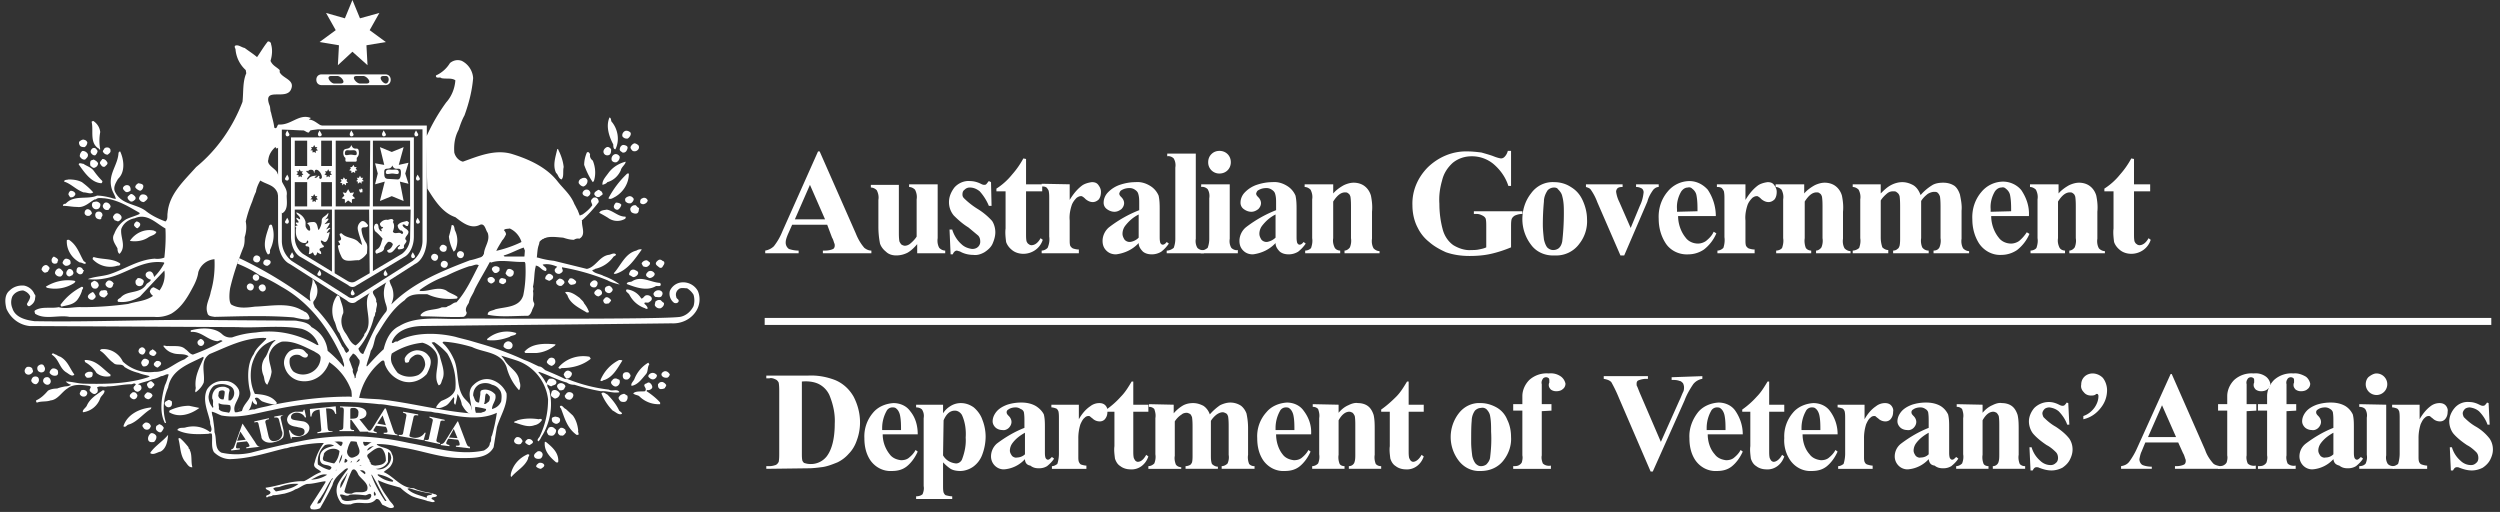
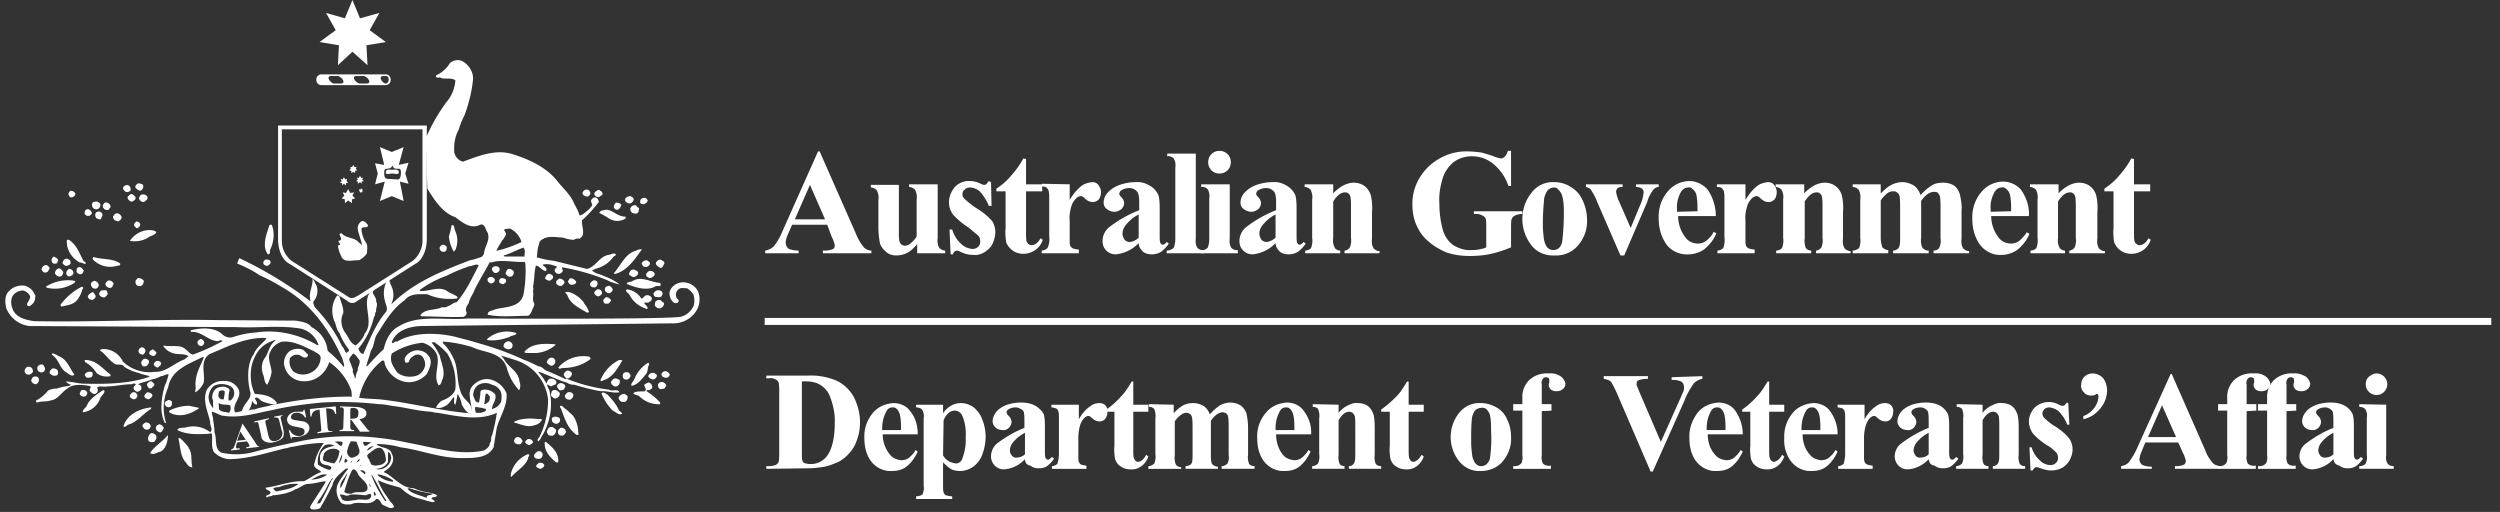
<svg xmlns="http://www.w3.org/2000/svg" width="293" height="60">
  <rect width="100%" height="100%" fill="#333333" stroke="none" />
  <g fill="#FFF">
    <path d="M96.947 26.337h-4.105l-.505 1.137c-.126.315-.253.631-.253.947a.9.9 0 0 0 .38.758c.378.126.757.19 1.136.19v.315h-3.916v-.316a1.925 1.925 0 0 0 1.01-.505 7.096 7.096 0 0 0 1.011-1.768l4.169-9.348h.19l4.23 9.6c.253.632.57 1.2 1.011 1.706.253.19.506.315.821.315v.316h-5.684v-.316h.253c.316 0 .694-.063.947-.19.126-.062.19-.252.19-.378s0-.19-.064-.316c-.063-.19-.126-.442-.252-.631l-.569-1.516Zm-.252-.632-1.769-4.042-1.768 4.042h3.537Zm13.2-4.105v6.316c-.063.379 0 .82.19 1.137.189.19.441.315.694.315v.316h-3.284v-1.073c-.316.378-.695.757-1.137 1.01-.38.19-.821.316-1.326.316-.443 0-.885-.126-1.2-.442-.316-.253-.569-.569-.695-.948a10.282 10.282 0 0 1-.19-1.958v-3.157c.064-.38 0-.758-.19-1.137-.189-.19-.441-.316-.694-.316v-.316h3.284v5.495c0 .379 0 .758.064 1.137.063.126.126.252.252.379.126.063.253.126.38.126.189 0 .378-.063.568-.19.315-.252.631-.568.82-.884v-4.358c.064-.379 0-.757-.189-1.136-.19-.19-.442-.316-.695-.316V21.6h3.348Zm6.252-.253.064 2.78h-.316a5.989 5.989 0 0 0-1.074-1.706c-.316-.253-.695-.442-1.137-.442a.81.81 0 0 0-.631.253c-.19.126-.253.315-.253.568 0 .19.063.316.19.442.442.442 1.01.884 1.515 1.2a7.747 7.747 0 0 1 1.769 1.453c.252.379.379.884.379 1.326 0 .442-.127.884-.316 1.326-.19.442-.569.758-.948 1.01-.442.254-.884.38-1.326.317-.505 0-1.074-.127-1.516-.38-.126-.062-.252-.062-.379-.126-.19 0-.379.127-.505.443h-.252l-.127-2.906h.316c.19.632.568 1.263 1.074 1.706.315.315.758.505 1.263.568.252 0 .505-.063.695-.253a.81.81 0 0 0 .252-.631c0-.253-.063-.506-.252-.695l-1.137-.947c-.632-.38-1.2-.885-1.706-1.39a2.426 2.426 0 0 1-.568-1.579c0-.631.253-1.2.632-1.705.442-.505 1.136-.821 1.831-.758.442 0 .884.126 1.263.316.127.063.253.126.38.126.062 0 .189 0 .252-.063.126-.126.19-.253.316-.379l.252.126Zm4.106-2.715V21.6h1.894v.821h-1.894v4.99c0 .315 0 .631.063.884.063.126.126.252.252.316.064.063.19.126.316.126.38 0 .758-.253 1.074-.821l.253.19c-.316 1.01-1.264 1.641-2.274 1.641-.442 0-.948-.126-1.326-.442-.316-.252-.569-.568-.695-.947-.063-.505-.127-1.074-.063-1.58v-4.357h-1.074v-.316a7.589 7.589 0 0 0 1.832-1.642c.505-.568.947-1.2 1.326-1.895l.316.064Z" />
    <path d="M125.368 21.6v1.832c.38-.632.821-1.2 1.39-1.643.316-.252.758-.378 1.2-.442.316 0 .568.064.758.316.19.253.316.505.316.821 0 .316-.064.632-.253.884-.19.19-.442.316-.695.316-.316 0-.568-.126-.82-.316-.127-.126-.253-.252-.38-.315-.063-.064-.126-.064-.19-.064-.189 0-.315.064-.505.19-.252.253-.442.505-.568.821-.19.568-.316 1.2-.253 1.832v2.336c0 .19 0 .443.064.632.063.126.19.253.315.316.19.063.442.126.695.126v.442h-4.358v-.316c.253 0 .505-.126.695-.315.19-.442.253-.885.19-1.327v-4.484c0-.316 0-.568-.064-.884a1.321 1.321 0 0 0-.252-.38c-.19-.125-.38-.125-.569-.125v-.316l3.284.063Zm8.085 6.884c-.695.758-1.642 1.2-2.653 1.327-.442 0-.821-.127-1.137-.443-.316-.315-.442-.694-.442-1.136 0-.632.316-1.264.821-1.643a14.466 14.466 0 0 1 3.474-1.957v-.821c0-.38 0-.758-.127-1.137-.063-.19-.189-.316-.378-.442a1.067 1.067 0 0 0-.632-.19c-.316 0-.632.063-.947.253-.127.063-.19.19-.253.379 0 .19.126.315.253.442.19.19.315.442.315.695 0 .252-.126.505-.315.694-.253.19-.506.316-.821.316-.316 0-.632-.126-.885-.316a.9.9 0 0 1-.379-.758c0-.442.19-.884.506-1.2a3.5 3.5 0 0 1 1.39-.884c.568-.19 1.2-.316 1.83-.316.632-.063 1.264.127 1.832.506.38.252.695.631.884 1.073.127.569.127 1.137.127 1.642v3.158c0 .253 0 .442.063.695 0 .063.063.126.126.19.063.063.127.063.19.063.126 0 .316-.127.442-.316l.252.19a4.25 4.25 0 0 1-.884.947 2.13 2.13 0 0 1-1.073.316c-.38 0-.758-.064-1.074-.316-.316-.316-.505-.632-.505-1.01Zm0-.631v-2.716c-.632.316-1.137.758-1.58 1.326a1.556 1.556 0 0 0-.315.948c0 .252.126.505.253.694a.81.81 0 0 0 .631.253 1.716 1.716 0 0 0 1.01-.505Z" />
    <path d="M140.147 17.937v10.042c-.063.379 0 .758.19 1.074.19.19.505.315.758.252v.38h-4.358v-.317c.316 0 .568-.126.82-.315a2.95 2.95 0 0 0 .19-1.074v-8.337c.064-.379 0-.758-.19-1.074-.189-.19-.504-.315-.757-.252V18h3.347v-.063Z" />
    <path d="M144.126 21.6v6.379c-.063.379 0 .758.19 1.074.19.19.505.315.758.252v.38h-4.358v-.317c.316 0 .568-.126.82-.315a2.95 2.95 0 0 0 .19-1.074v-4.737c.063-.379 0-.758-.19-1.074-.189-.19-.504-.315-.757-.252V21.6h3.347Zm-1.2-3.916c.758 0 1.327.569 1.327 1.327 0 .757-.569 1.326-1.327 1.326a1.295 1.295 0 0 1-1.326-1.326c0-.38.126-.695.379-.948.253-.252.568-.379.947-.379Zm6.569 10.8c-.695.758-1.642 1.2-2.653 1.327-.442 0-.82-.127-1.137-.443-.316-.315-.442-.694-.442-1.136 0-.632.316-1.264.821-1.643a14.466 14.466 0 0 1 3.474-1.957v-.821c0-.38 0-.758-.126-1.137-.064-.19-.19-.316-.38-.442a1.067 1.067 0 0 0-.63-.19c-.317 0-.633.063-.948.253-.127.063-.19.19-.253.379 0 .19.126.315.253.442.19.19.315.442.315.695 0 .252-.126.505-.315.694-.253.19-.506.316-.821.316-.316 0-.632-.126-.885-.316a.9.9 0 0 1-.379-.758c0-.442.19-.884.506-1.2a3.5 3.5 0 0 1 1.39-.884c.568-.19 1.2-.316 1.83-.316.632-.063 1.264.127 1.832.506.38.252.695.631.885 1.073.126.569.126 1.137.126 1.642v3.158c0 .253 0 .442.063.695 0 .063.063.126.126.19.064.063.127.063.19.063.126 0 .316-.127.442-.316l.253.19a4.25 4.25 0 0 1-.885.947 2.13 2.13 0 0 1-1.073.316c-.38 0-.758-.064-1.074-.316-.316-.316-.505-.632-.505-1.01Zm0-.631v-2.716c-.632.316-1.137.758-1.58 1.326a1.556 1.556 0 0 0-.315.948c0 .252.126.505.253.694a.81.81 0 0 0 .631.253 1.925 1.925 0 0 0 1.01-.505Z" />
    <path d="M156.253 21.6v1.074c.315-.38.758-.695 1.2-.948.379-.19.82-.315 1.2-.315.442 0 .947.126 1.326.442.316.252.568.631.695 1.073.126.632.19 1.263.126 1.895v3.158c-.063.379 0 .821.19 1.137.189.19.442.316.694.316v.252h-4.105v-.316c.253 0 .505-.19.632-.379.126-.315.189-.694.126-1.073v-3.6c0-.442 0-.821-.063-1.263-.063-.19-.127-.316-.253-.38-.126-.126-.253-.126-.379-.126-.505 0-.947.38-1.39 1.074v4.295c-.063.379 0 .758.19 1.137.126.19.38.315.632.315v.316h-4.106v-.316c.253 0 .569-.126.695-.315.126-.38.19-.758.126-1.137v-4.548c.064-.379 0-.757-.189-1.136-.19-.19-.442-.316-.695-.316V21.6h3.348Zm20.842-3.916v4.105h-.316c-.316-1.01-.947-1.894-1.768-2.589a3.967 3.967 0 0 0-2.527-.884c-.82 0-1.579.252-2.21.758-.632.568-1.074 1.263-1.263 2.084-.253.884-.38 1.768-.316 2.716 0 1.01.126 2.02.379 2.968.19.758.631 1.453 1.263 1.895.631.379 1.39.631 2.084.568.316 0 .568 0 .884-.063.316-.063.632-.126.884-.253v-2.463c0-.315 0-.631-.063-.884-.063-.19-.252-.316-.379-.379-.252-.126-.442-.19-.694-.19h-.316v-.315h5.684v.316c-.316 0-.568.063-.884.19-.19.125-.316.252-.38.441-.062.253-.062.569-.062.821v2.463c-.758.316-1.516.569-2.337.758-.821.19-1.705.253-2.526.253-.948 0-1.895-.126-2.78-.442-.694-.316-1.389-.695-1.957-1.2a4.765 4.765 0 0 1-1.327-1.642c-.442-.821-.631-1.769-.631-2.653-.063-1.705.631-3.284 1.831-4.484 1.264-1.2 2.906-1.895 4.674-1.832.505 0 1.074.064 1.58.127.441.126.883.252 1.262.379.316.126.632.252 1.01.315.19 0 .317-.063.443-.19.19-.189.316-.441.379-.694h.379Zm5.052 3.663c.695 0 1.39.19 1.958.569.632.379 1.074.884 1.39 1.579.316.694.505 1.452.505 2.21a4.238 4.238 0 0 1-.884 2.842 3.342 3.342 0 0 1-2.905 1.39c-1.074.063-2.148-.38-2.78-1.263a4.952 4.952 0 0 1-1.01-2.969c0-1.073.316-2.147 1.01-3.031.632-.885 1.643-1.39 2.716-1.327Zm0 .632c-.315 0-.568.126-.758.316-.252.379-.442.82-.442 1.326a27.934 27.934 0 0 0-.126 2.716c0 .568.063 1.137.126 1.705.064.316.19.695.38.947.189.19.441.316.694.316.253 0 .442-.063.632-.19.252-.189.379-.504.442-.82.126-1.074.19-2.21.19-3.284 0-.695 0-1.327-.19-2.022-.063-.315-.253-.568-.506-.82-.063-.127-.252-.19-.442-.19Zm7.769 7.958-2.716-6.253a6.364 6.364 0 0 0-.758-1.452c-.126-.19-.379-.253-.568-.316V21.6h4.294v.316c-.19 0-.379 0-.568.126a.573.573 0 0 0-.19.442c.064.442.19.821.38 1.2l1.326 3.032 1.073-2.59c.253-.505.38-1.01.443-1.579a.573.573 0 0 0-.19-.442 1.273 1.273 0 0 0-.695-.19V21.6h2.653v.316c-.253 0-.442.126-.632.316-.315.442-.568.884-.694 1.39l-2.716 6.315h-.442Zm11.179-4.611h-4.421c0 .885.315 1.832.884 2.527.316.442.884.694 1.453.694.315 0 .694-.126.947-.315.379-.316.695-.632.884-1.074l.316.19a4.775 4.775 0 0 1-1.453 1.894 3.29 3.29 0 0 1-1.831.569c-1.074.063-2.148-.443-2.716-1.39-.505-.821-.758-1.768-.758-2.779-.063-1.2.316-2.337 1.074-3.22a3.333 3.333 0 0 1 2.526-1.2c.821 0 1.579.378 2.147 1.01a5.56 5.56 0 0 1 .948 3.094Zm-2.148-.568c0-.632 0-1.263-.126-1.895-.063-.316-.253-.568-.505-.758a.491.491 0 0 0-.505-.126c-.316 0-.569.19-.758.442-.38.632-.569 1.39-.506 2.084v.316l2.4-.063Zm5.621-3.158v1.832c.38-.632.821-1.2 1.39-1.643.316-.252.758-.378 1.2-.442.316 0 .568.064.758.316.19.253.316.505.316.821 0 .316-.064.632-.253.884-.19.19-.442.316-.695.316-.316 0-.568-.126-.82-.316-.127-.126-.253-.252-.38-.315-.063-.064-.126-.064-.19-.064-.189 0-.315.064-.505.19-.252.253-.442.505-.568.821-.19.568-.316 1.2-.253 1.832v2.336c0 .19 0 .443.064.632.063.126.19.253.315.316.19.063.442.126.695.126v.442h-4.358v-.316c.253 0 .505-.126.695-.315.126-.38.19-.821.126-1.264v-4.484c0-.316 0-.568-.063-.884a1.321 1.321 0 0 0-.253-.379c-.189-.126-.378-.126-.568-.126V21.6h3.347Z" />
    <path d="M211.453 21.6v1.074c.315-.38.758-.695 1.2-.948.379-.19.82-.315 1.2-.315.442 0 .947.126 1.326.442.316.252.568.631.695 1.073.126.632.19 1.263.126 1.895v3.158c-.063.379 0 .821.19 1.137.189.19.442.316.694.316v.252h-4.042v-.316c.253 0 .505-.19.632-.379.126-.315.19-.694.126-1.073v-3.6c0-.442 0-.821-.063-1.263-.063-.19-.126-.316-.253-.38-.126-.126-.252-.126-.379-.126-.505 0-.947.38-1.39 1.074v4.295c-.062.379 0 .82.127 1.137.126.19.38.315.632.315v.316h-4.106v-.316c.253 0 .569-.126.695-.315.126-.38.19-.758.126-1.137v-4.548c.064-.379 0-.757-.189-1.136-.19-.19-.442-.316-.695-.316V21.6h3.348Zm8.968 0v1.074c.379-.38.758-.758 1.263-1.01.38-.19.821-.317 1.263-.317.442 0 .885.127 1.327.38.379.252.631.63.82 1.136a5.744 5.744 0 0 1 1.327-1.137c.379-.252.884-.315 1.326-.315.506 0 .948.126 1.327.378.315.253.505.632.631 1.011.127.632.253 1.263.19 1.895v3.284c-.063.379 0 .821.19 1.137.189.19.441.316.694.316v.252h-4.168v-.316c.315 0 .568-.126.694-.379.127-.315.19-.694.127-1.073v-3.474c0-.442 0-.947-.064-1.39a1.018 1.018 0 0 0-.252-.441c-.127-.127-.253-.127-.442-.127-.253 0-.569.127-.758.253-.316.252-.569.505-.758.82v4.359c-.063.379 0 .758.126 1.073a.9.9 0 0 0 .758.38v.315h-4.168v-.316c.19 0 .379-.063.505-.19.126-.062.19-.189.253-.378.063-.316.063-.632.063-.947v-3.474c0-.442 0-.947-.063-1.39-.064-.189-.127-.315-.316-.442-.127-.126-.253-.126-.442-.126-.253 0-.442.063-.632.19-.316.252-.631.568-.82.884v4.358c0 .379.062.758.189 1.136.189.19.442.316.694.316v.38h-4.168v-.317c.252 0 .568-.126.758-.315.126-.38.19-.758.126-1.137v-4.548c.063-.379 0-.757-.19-1.136-.189-.19-.442-.316-.694-.316V21.6h3.284Zm17.369 3.726h-4.422c0 .885.316 1.832.885 2.527.315.442.884.694 1.452.694.316 0 .695-.126.948-.315a4.45 4.45 0 0 0 .884-1.01l.316.189a4.775 4.775 0 0 1-1.453 1.894 3.29 3.29 0 0 1-1.832.569c-1.073.063-2.084-.506-2.652-1.39-.505-.82-.758-1.768-.758-2.779-.063-1.2.316-2.337 1.074-3.22a3.333 3.333 0 0 1 2.526-1.2c.82 0 1.642.378 2.147 1.01.632.947.948 1.958.884 3.031Zm-2.085-.568c0-.632 0-1.263-.126-1.895-.063-.316-.253-.568-.505-.758a.491.491 0 0 0-.506-.126c-.315 0-.568.19-.757.442-.38.632-.569 1.39-.506 2.084v.316l2.4-.063Zm5.558-3.158v1.074c.316-.38.758-.695 1.2-.948.38-.19.821-.315 1.2-.315.442 0 .948.126 1.326.442.316.252.569.631.695 1.073.127.632.19 1.263.127 1.895v3.158c-.064.379 0 .821.189 1.137.19.19.442.316.695.316v.252h-4.169v-.316c.253 0 .506-.19.632-.379.126-.315.19-.694.126-1.073v-3.6c0-.442 0-.821-.063-1.263-.063-.19-.126-.316-.253-.38-.126-.126-.252-.126-.379-.126-.505 0-.947.38-1.389 1.074v4.295c-.063.379 0 .758.19 1.137.126.19.378.315.631.315v.316h-4.042v-.316c.253 0 .568-.126.695-.315.126-.38.19-.758.126-1.137v-4.548c.063-.379 0-.757-.19-1.136-.189-.19-.442-.316-.694-.316V21.6h3.347Zm8.842-2.968V21.6H252v.821h-1.895v4.99c0 .315 0 .631.063.884.064.126.127.252.253.316.063.063.19.126.316.126.379 0 .758-.253 1.074-.821l.252.19c-.316 1.01-1.263 1.641-2.274 1.641-.442 0-.947-.126-1.326-.442-.316-.252-.568-.568-.695-.947-.063-.505-.126-1.074-.063-1.58v-4.357h-1.073v-.316a7.589 7.589 0 0 0 1.831-1.642c.505-.568.948-1.2 1.326-1.895l.316.064ZM89.81 54.947v-.315h.38c.252 0 .505-.064.694-.127.19-.063.316-.252.38-.379.062-.315.062-.694.062-1.01v-7.2c0-.38 0-.695-.063-1.074-.063-.126-.19-.316-.379-.379-.252-.126-.505-.19-.695-.126h-.378v-.316h4.863c1.073-.063 2.147.126 3.158.505.947.38 1.705 1.074 2.21 1.958.821 1.58 1.01 3.41.38 5.116-.19.568-.506 1.137-.948 1.579a4.12 4.12 0 0 1-1.327 1.01c-.631.253-1.263.506-1.894.569-.506.063-1.01.126-1.516.126l-4.926.063Zm4.169-10.231v8.463c0 .253 0 .568.063.821a.86.86 0 0 0 .19.253c.19.063.442.126.631.126a2.356 2.356 0 0 0 2.021-.884c.632-.821.948-2.148.948-3.853.063-1.137-.19-2.274-.632-3.347a2.71 2.71 0 0 0-1.326-1.327c-.569-.252-1.263-.315-1.895-.252Zm13.579 6.189h-4.105c0 .884.315 1.706.82 2.337.316.442.822.632 1.327.695.316 0 .632-.063.884-.253.316-.252.632-.568.821-.947l.253.19c-.316.694-.758 1.326-1.326 1.768-.506.379-1.074.505-1.706.505-1.01.063-1.958-.442-2.526-1.263-.505-.758-.695-1.642-.695-2.59a4.253 4.253 0 0 1 1.01-2.968c.57-.695 1.453-1.074 2.4-1.137.759 0 1.517.316 1.959.947.631.758.884 1.706.884 2.716ZM105.6 50.4c0-.568 0-1.2-.126-1.768-.063-.253-.19-.569-.442-.758-.127-.127-.316-.127-.443-.127a.777.777 0 0 0-.694.442 4.102 4.102 0 0 0-.506 1.958v.253h2.211Z" />
    <path d="M110.526 54.19v2.778c0 .253 0 .506.063.758.064.127.127.253.253.316.253.063.505.126.758.126v.316h-4.232v-.316c.253 0 .569-.063.758-.252.127-.316.19-.632.127-.948v-7.957c.063-.38 0-.695-.19-1.011-.19-.19-.442-.253-.695-.253v-.315h3.158v1.01a2.55 2.55 0 0 1 .821-.82 2.277 2.277 0 0 1 1.264-.38c.568 0 1.073.19 1.515.505.442.38.821.885 1.01 1.453a5.39 5.39 0 0 1 .38 1.958 6.05 6.05 0 0 1-.38 2.084 3.035 3.035 0 0 1-1.073 1.453c-.442.316-1.01.505-1.516.505-.379 0-.82-.063-1.136-.253-.38-.252-.632-.505-.885-.758Zm0-.822c.316.569.885.885 1.516.948.316 0 .569-.19.695-.442.316-.821.505-1.706.442-2.59.063-.884-.063-1.831-.442-2.652-.19-.316-.505-.506-.821-.506-.569 0-1.01.38-1.327 1.137l-.063 4.105Zm9.6.442a3.676 3.676 0 0 1-2.463 1.2 1.48 1.48 0 0 1-1.074-.442 1.524 1.524 0 0 1-.442-1.073c0-.569.253-1.137.695-1.516 1.01-.758 2.084-1.39 3.221-1.832v-.758c0-.378 0-.694-.063-1.073a.57.57 0 0 0-.379-.38 1.019 1.019 0 0 0-.568-.189c-.316 0-.632.064-.885.253a.347.347 0 0 0-.19.316c0 .19.127.316.254.442.19.19.315.442.315.695 0 .252-.126.505-.315.694-.19.19-.506.316-.758.253-.316 0-.632-.126-.821-.316-.19-.19-.316-.442-.316-.695 0-.442.19-.82.442-1.136.316-.38.758-.632 1.263-.821a5.32 5.32 0 0 1 1.705-.253c.569 0 1.2.126 1.706.442.379.253.694.568.884.947.126.506.126 1.01.126 1.516v2.905c0 .19 0 .443.063.632 0 .063.063.126.127.19.063.063.126.063.19.063.125 0 .252-.127.441-.316l.253.19c-.19.315-.505.63-.821.884-.316.19-.632.252-.948.252-.379 0-.694-.063-1.01-.316-.442-.063-.632-.379-.632-.757Zm0-.568v-2.526c-.568.316-1.073.695-1.452 1.2a1.51 1.51 0 0 0-.316.884c0 .253.126.442.253.632.126.126.378.252.568.19.316 0 .695-.127.947-.38Z" />
    <path d="M126.442 47.432v1.705c.316-.569.758-1.137 1.326-1.516a1.715 1.715 0 0 1 1.074-.379c.253 0 .505.063.695.253.19.19.316.505.252.758 0 .315-.063.568-.252.82-.126.19-.38.316-.632.316s-.505-.063-.758-.252c-.126-.126-.252-.19-.379-.316-.063-.063-.126-.063-.19-.063a.573.573 0 0 0-.441.19c-.253.189-.38.505-.505.757a5.32 5.32 0 0 0-.253 1.706v2.147c0 .19 0 .379.063.568.063.127.126.253.253.316.19.063.442.126.631.126v.38h-4.042v-.316c.253 0 .442-.127.632-.253.126-.379.19-.821.19-1.2v-4.168c0-.253 0-.569-.064-.822-.063-.126-.126-.252-.253-.315-.189-.063-.378-.127-.568-.127v-.315h3.221Z" />
    <path d="M132.821 44.716v2.716h1.768v.82h-1.768v4.611c0 .253 0 .569.063.821.063.127.127.253.19.316s.19.126.252.126c.38 0 .695-.252 1.01-.82l.253.189c-.315.947-1.136 1.579-2.084 1.516-.442 0-.884-.127-1.2-.38-.316-.189-.505-.505-.631-.884-.063-.505-.127-1.01-.063-1.452v-4.042h-.948V48a9.764 9.764 0 0 0 1.705-1.516c.506-.505.885-1.137 1.264-1.768h.19Zm4.737 2.716v1.01a4.136 4.136 0 0 1 1.137-.947c.379-.19.758-.253 1.137-.253.442 0 .82.126 1.2.316.379.253.631.631.757 1.01a6.367 6.367 0 0 1 1.2-1.073c.38-.19.822-.316 1.2-.316.443 0 .885.126 1.264.379.315.253.505.568.631.884a7.99 7.99 0 0 1 .19 1.769v3.094c-.063.38 0 .758.126 1.074a.81.81 0 0 0 .632.253v.315h-3.853v-.315c.253 0 .505-.127.695-.316.126-.316.19-.632.126-1.01v-3.222c0-.442 0-.82-.063-1.263-.063-.19-.126-.316-.253-.379-.126-.063-.252-.126-.379-.126-.252 0-.505.126-.694.252a2.7 2.7 0 0 0-.695.758v4.042c0 .316 0 .695.126 1.01.19.19.442.317.695.317v.252h-3.79v-.315c.19 0 .38-.064.506-.127s.19-.19.252-.316c.063-.252.063-.568.063-.82v-3.222c0-.442 0-.82-.063-1.263-.063-.126-.126-.316-.252-.379-.127-.063-.253-.126-.38-.126-.189 0-.441.063-.568.19a2.55 2.55 0 0 0-.82.82v4.043c-.064.315 0 .694.126 1.01.126.19.378.316.631.316v.19h-3.853v-.316c.253 0 .506-.127.695-.316.127-.316.19-.695.127-1.074v-4.231c.063-.38 0-.695-.127-1.074a.81.81 0 0 0-.631-.253v-.316l2.905.064Zm16.105 3.473h-4.105c0 .821.253 1.706.758 2.337.316.442.82.632 1.326.695.316 0 .632-.063.884-.253.316-.252.632-.568.821-.947l.253.19c-.316.694-.758 1.326-1.326 1.768-.506.379-1.074.505-1.706.505-1.01.063-1.957-.442-2.526-1.263-.505-.758-.695-1.642-.695-2.59a4.178 4.178 0 0 1 1.074-3.031c.568-.695 1.453-1.074 2.4-1.137.758 0 1.516.316 1.958.947.632.821.947 1.769.884 2.78Zm-1.958-.505c0-.568 0-1.2-.126-1.768-.063-.253-.19-.569-.442-.758-.126-.127-.316-.127-.442-.127a.777.777 0 0 0-.695.442 4.102 4.102 0 0 0-.505 1.958v.253h2.21Zm5.179-2.968v.947c.316-.379.695-.695 1.137-.884.379-.19.758-.316 1.137-.253.442 0 .884.126 1.2.38.316.252.505.63.631 1.01.127.568.127 1.136.127 1.768v2.905c-.063.38 0 .758.126 1.074a.81.81 0 0 0 .632.253v.315h-3.79v-.315a.695.695 0 0 0 .632-.38c.126-.315.126-.63.126-1.01v-3.347c0-.38 0-.758-.063-1.137-.063-.126-.126-.253-.253-.38-.126-.062-.252-.125-.379-.125-.442 0-.884.315-1.263 1.01v4.042c-.063.38 0 .758.127 1.074.126.19.378.253.568.253v.315h-3.79v-.315c.253 0 .506-.127.695-.316.127-.316.19-.695.127-1.074v-4.231c.063-.38 0-.695-.127-1.074a.81.81 0 0 0-.631-.253v-.316l3.031.064Zm8.211-2.716v2.716h1.768v.82h-1.768v4.611c0 .253 0 .569.063.821.063.127.126.253.19.316a.478.478 0 0 0 .252.126c.316 0 .695-.252 1.01-.82l.253.189c-.316.947-1.137 1.579-2.084 1.516-.442 0-.884-.127-1.2-.38-.316-.189-.505-.505-.632-.884-.063-.505-.126-1.01-.063-1.452v-4.042h-1.01V48c.631-.442 1.2-.947 1.768-1.516.505-.505.884-1.137 1.263-1.768h.19Zm8.463 2.526c.631 0 1.263.19 1.831.505a2.856 2.856 0 0 1 1.264 1.453c.315.632.442 1.326.442 2.021.063.947-.253 1.895-.821 2.653-.632.884-1.642 1.326-2.716 1.326-1.01.063-1.958-.379-2.59-1.2a4.55 4.55 0 0 1 0-5.558c.632-.82 1.58-1.263 2.59-1.2Zm0 .569c-.253 0-.505.126-.695.315a2.08 2.08 0 0 0-.379 1.2c-.063.632-.063 1.453-.063 2.527 0 .505.063 1.073.126 1.579.064.315.19.631.38.884.189.19.378.316.63.316.254 0 .443-.064.632-.19.19-.19.38-.442.443-.758.126-1.01.19-2.02.126-3.095 0-.631 0-1.263-.126-1.894-.064-.316-.253-.569-.443-.758-.189-.126-.378-.19-.631-.126Zm7.137.379v5.178c-.063.316 0 .632.126.948.253.252.632.316.947.252v.38h-4.42v-.316c.252 0 .505 0 .694-.127a.761.761 0 0 0 .316-.316c.063-.252.126-.505.063-.82v-5.243h-1.074v-.758h1.074v-.947c0-.695.316-1.39.821-1.895a3.029 3.029 0 0 1 2.274-.758 2.035 2.035 0 0 1 1.452.38 1.4 1.4 0 0 1 .506.82c0 .253-.127.506-.316.632-.19.19-.505.253-.758.253s-.442-.064-.632-.19c-.126-.126-.252-.316-.252-.505 0-.126 0-.19.063-.316v-.253c0-.063 0-.189-.063-.252a.482.482 0 0 0-.316-.126c-.126 0-.316.063-.379.189-.126.19-.19.379-.126.632v2.336h1.137v.758l-1.137.063Zm18.821-4.106v.316a1.706 1.706 0 0 0-1.074.632c-.379.568-.758 1.2-1.01 1.894l-3.727 8.337h-.252l-3.727-8.652a16.363 16.363 0 0 0-.884-1.832c-.253-.253-.568-.316-.884-.379v-.316h5.179v.316h-.19c-.315 0-.631.063-.947.19-.126.063-.19.189-.19.378 0 .127 0 .253.064.316.063.127.19.505.442 1.074l2.337 5.431 2.147-4.8c.19-.378.316-.757.505-1.136.063-.19.063-.316.063-.506a1.17 1.17 0 0 0-.126-.442c-.126-.126-.253-.252-.379-.252-.316-.127-.631-.127-.947-.127v-.315l3.6-.127Zm4.737 6.821h-4.106c0 .821.253 1.706.821 2.337.316.442.821.632 1.327.695.316 0 .631-.063.884-.253.316-.252.632-.568.821-.947l.253.19c-.316.694-.758 1.326-1.327 1.768-.505.379-1.073.505-1.705.505-1.01.063-1.958-.442-2.526-1.263-.506-.758-.695-1.642-.695-2.59-.063-1.073.316-2.147 1.01-3.031.569-.695 1.453-1.074 2.4-1.137.758 0 1.516.316 1.958.947.569.821.885 1.769.885 2.78Zm-2.021-.505c0-.568 0-1.2-.127-1.768-.063-.253-.19-.569-.442-.758-.126-.127-.316-.127-.442-.127a.777.777 0 0 0-.695.442 4.102 4.102 0 0 0-.505 1.958v.253h2.21Zm5.115-5.684v2.716h1.769v.82h-1.769v4.611c0 .253 0 .569.064.821.063.127.126.253.189.316s.19.126.253.126c.315 0 .694-.252 1.01-.82l.253.189c-.316.947-1.137 1.579-2.084 1.516-.443 0-.885-.127-1.2-.38-.316-.189-.506-.505-.632-.884-.063-.505-.126-1.01-.063-1.452v-4.042h-.948V48a9.764 9.764 0 0 0 1.706-1.516c.505-.505.884-1.137 1.263-1.768h.19Z" />
    <path d="M215.368 50.905h-4.105c0 .821.253 1.706.821 2.337.316.442.821.632 1.327.695.315 0 .631-.063.884-.253.316-.252.631-.568.82-.947l.253.19c-.315.694-.757 1.326-1.326 1.768-.505.379-1.074.505-1.705.505-1.01.063-1.958-.442-2.526-1.263a4.118 4.118 0 0 1-.695-2.59 4.253 4.253 0 0 1 1.01-2.968c.569-.695 1.453-1.074 2.4-1.137.758 0 1.516.316 1.958.947a4.51 4.51 0 0 1 .884 2.716Zm-2.02-.505c0-.568 0-1.2-.127-1.768-.063-.253-.19-.569-.442-.758-.126-.127-.316-.127-.442-.127a.777.777 0 0 0-.695.442 4.102 4.102 0 0 0-.505 1.958v.253h2.21Zm5.178-2.968v1.705c.316-.569.758-1.137 1.327-1.516a1.715 1.715 0 0 1 1.073-.379c.253 0 .506.063.695.253.19.19.316.505.253.758 0 .315-.063.568-.253.82-.126.19-.379.316-.632.316-.252 0-.505-.063-.757-.252-.127-.126-.253-.19-.38-.316-.063-.063-.126-.063-.189-.063a.573.573 0 0 0-.442.19c-.253.189-.379.505-.505.757a5.32 5.32 0 0 0-.253 1.706v2.147c0 .19 0 .379.063.568.063.127.127.253.316.316.19.063.442.126.632.126v.38h-4.042v-.316c.252 0 .442-.127.631-.253.126-.379.19-.821.19-1.2v-4.168c0-.253 0-.569-.064-.822-.063-.126-.126-.252-.252-.315-.19-.063-.38-.127-.569-.127v-.315h3.158Zm7.516 6.378a3.676 3.676 0 0 1-2.463 1.2 1.48 1.48 0 0 1-1.074-.442 1.524 1.524 0 0 1-.442-1.073c0-.569.253-1.137.758-1.516 1.01-.758 2.084-1.39 3.221-1.832v-.758c0-.378 0-.694-.063-1.073a.647.647 0 0 0-.316-.38 1.019 1.019 0 0 0-.568-.189c-.316 0-.632.064-.884.253a.347.347 0 0 0-.19.316c0 .19.126.316.253.442.19.19.315.442.315.695 0 .252-.126.505-.315.694-.19.19-.506.316-.758.253-.316 0-.632-.126-.821-.316-.19-.19-.316-.442-.316-.695 0-.442.19-.82.442-1.136.316-.38.758-.632 1.263-.821a5.32 5.32 0 0 1 1.705-.253c.569 0 1.2.126 1.706.442.379.253.631.568.82.947.127.506.127 1.01.127 1.516v2.905c0 .19 0 .443.063.632 0 .063.063.126.127.19.063.063.126.063.19.063.125 0 .252-.127.441-.316l.253.19c-.19.315-.505.63-.821.884-.316.19-.632.252-.948.252-.379 0-.694-.063-1.01-.316-.505-.063-.632-.379-.695-.757Zm0-.568v-2.526c-.568.316-1.074.695-1.453 1.2a1.509 1.509 0 0 0-.315.884c0 .253.126.442.252.632.127.126.38.252.569.19.379 0 .694-.127.947-.38Z" />
    <path d="M232.358 47.432v.947c.316-.379.695-.695 1.137-.884.379-.19.758-.316 1.137-.253.442 0 .884.126 1.2.38.315.252.505.63.631 1.01.126.568.126 1.136.126 1.768v2.905c-.063.38 0 .758.127 1.074a.81.81 0 0 0 .631.253v.315h-3.79v-.315a.695.695 0 0 0 .632-.38c.127-.315.127-.63.127-1.01v-3.347c0-.38 0-.758-.063-1.137a1.321 1.321 0 0 0-.253-.38c-.126-.062-.253-.125-.379-.125-.442 0-.884.315-1.263 1.01v4.042c-.063.38 0 .758.126 1.074.127.19.38.253.569.253v.315h-3.79v-.315c.253 0 .505-.127.695-.316.126-.316.19-.695.126-1.074v-4.231c.063-.38 0-.695-.126-1.074a.81.81 0 0 0-.632-.253v-.316l3.032.064Zm10.042-.19.126 2.526h-.252c-.19-.568-.569-1.136-1.01-1.579-.317-.252-.632-.378-1.075-.442-.189 0-.442.064-.568.19-.126.126-.253.316-.253.505 0 .126.064.316.127.442.442.442.884.821 1.452 1.137.569.379 1.137.821 1.58 1.39.252.378.378.82.378 1.263 0 .442-.126.82-.316 1.2-.189.379-.505.694-.884.947-.379.19-.82.316-1.263.316-.505 0-.947-.126-1.453-.316-.126-.063-.189-.063-.315-.063-.19 0-.316.126-.442.379h-.253l-.126-2.716h.252a3.26 3.26 0 0 0 1.01 1.579c.317.316.759.505 1.2.505a.81.81 0 0 0 .632-.252c.19-.127.253-.38.253-.569 0-.252-.063-.505-.253-.695-.315-.315-.694-.631-1.073-.82-.569-.38-1.137-.822-1.58-1.327-.315-.379-.505-.947-.505-1.453 0-.568.253-1.136.632-1.578a2.44 2.44 0 0 1 1.705-.695c.442 0 .821.126 1.2.316.127.063.253.126.38.126.062 0 .189 0 .252-.063.126-.127.19-.19.253-.316l.189.063Zm1.768 1.895v-.38c.569-.189 1.01-.568 1.327-1.01.252-.379.442-.82.442-1.326 0-.063 0-.126-.063-.19 0-.063-.063-.063-.127-.063-.063 0-.126 0-.126.064-.19.126-.379.126-.568.126-.316 0-.632-.126-.821-.38-.253-.252-.38-.567-.316-.883 0-.38.126-.695.379-.948.252-.252.631-.379.947-.379.442 0 .884.19 1.2.506.316.379.505.947.505 1.452 0 .758-.252 1.453-.694 2.021-.569.758-1.264 1.2-2.085 1.39Zm11.116 2.716h-3.852l-.443 1.073c-.126.253-.189.569-.252.885 0 .252.126.568.379.694.316.127.695.19 1.073.19v.252h-3.6v-.315c.38-.064.695-.19.948-.506a8.524 8.524 0 0 0 .947-1.642l3.916-8.652h.126l3.916 8.905c.19.568.505 1.074.947 1.579.19.19.506.252.758.316v.315h-5.242v-.315h.19c.316 0 .631-.064.884-.19.126-.063.19-.253.19-.379s0-.19-.064-.316c-.063-.19-.126-.442-.252-.631l-.569-1.263Zm-.252-.632-1.643-3.726-1.642 3.726h3.285Z" />
    <path d="M263.305 48.19v5.178c-.063.316 0 .632.127.948.252.252.631.316.947.252v.38h-4.421v-.316c.253 0 .505 0 .695-.127a.761.761 0 0 0 .315-.316c.064-.252.127-.505.064-.82v-5.243h-1.074v-.758h1.074v-.947c0-.695.315-1.39.82-1.895a3.029 3.029 0 0 1 2.274-.758 2.035 2.035 0 0 1 1.453.38 1.4 1.4 0 0 1 .505.82c0 .253-.126.506-.316.632-.19.19-.505.253-.757.253-.253 0-.443-.064-.632-.19-.126-.126-.253-.316-.253-.505 0-.126 0-.19.063-.316v-.253c0-.063 0-.189-.063-.252a.482.482 0 0 0-.315-.126c-.127 0-.316.063-.38.189-.126.19-.189.379-.126.632v2.336h1.137v.758l-1.137.063Z" />
    <path d="M267.979 48.19v5.178c-.063.316 0 .632.126.948.253.252.632.316.948.252v.38h-4.421v-.316c.252 0 .505 0 .694-.127a.761.761 0 0 0 .316-.316c.063-.252.126-.505.063-.82v-5.243h-1.073v-.758h1.073v-.947c0-.695.316-1.39.821-1.895a3.029 3.029 0 0 1 2.274-.758c.505-.063 1.01.127 1.453.38.252.189.442.505.505.82 0 .253-.126.506-.316.632-.19.19-.505.253-.758.253-.252 0-.442-.064-.631-.19-.127-.126-.253-.316-.253-.505 0-.126 0-.19.063-.316v-.253c0-.063 0-.189-.063-.252a.482.482 0 0 0-.316-.126c-.126 0-.316.063-.379.189-.126.19-.19.379-.126.632v2.336h1.137v.758l-1.137.063Z" />
    <path d="M273.474 53.81a3.676 3.676 0 0 1-2.463 1.2 1.48 1.48 0 0 1-1.074-.442 1.524 1.524 0 0 1-.442-1.073c0-.569.252-1.137.758-1.516 1.01-.758 2.084-1.39 3.22-1.832v-.758c0-.378 0-.694-.062-1.073a.647.647 0 0 0-.316-.38 1.019 1.019 0 0 0-.569-.189c-.315 0-.631.064-.884.253a.347.347 0 0 0-.19.316c0 .19.127.316.253.442.19.19.316.442.316.695 0 .252-.126.505-.316.694-.19.19-.505.316-.758.253-.315 0-.631-.126-.82-.316-.19-.19-.316-.442-.316-.695 0-.442.189-.82.442-1.136.315-.38.758-.632 1.263-.821a5.32 5.32 0 0 1 1.705-.253c.568 0 1.2.126 1.705.442.38.253.632.568.821.947.127.506.127 1.01.127 1.516v2.905c0 .19 0 .443.063.632 0 .063.063.126.126.19.063.063.126.063.19.063.126 0 .252-.127.442-.316l.252.19c-.19.315-.505.63-.82.884-.316.19-.632.252-.948.252-.379 0-.695-.063-1.01-.316-.506-.126-.632-.379-.695-.757Zm0-.568v-2.526c-.569.316-1.074.695-1.453 1.2-.19.252-.316.568-.316.884 0 .253.127.442.253.632.126.126.379.252.568.19.38 0 .695-.127.948-.38Z" />
    <path d="M279.663 47.432v5.936a1.4 1.4 0 0 0 .19 1.01c.19.19.442.254.694.254v.315h-4.042v-.315c.253 0 .569-.064.758-.316.126-.316.19-.632.126-1.01v-4.359a1.4 1.4 0 0 0-.189-1.01c-.19-.19-.442-.253-.695-.253v-.316l3.158.064Zm-1.137-3.664c.695 0 1.263.569 1.263 1.264 0 .694-.568 1.263-1.263 1.263a1.267 1.267 0 0 1-1.263-1.263c0-.316.126-.695.38-.885.252-.19.568-.379.883-.379Z" />
-     <path d="M283.579 47.432v1.705c.316-.569.758-1.137 1.263-1.516a1.715 1.715 0 0 1 1.074-.379c.252 0 .505.063.695.253.189.19.315.505.252.758 0 .315-.063.568-.252.82a.779.779 0 0 1-.632.316c-.253 0-.505-.063-.758-.252-.126-.126-.253-.19-.379-.316-.063-.063-.126-.063-.19-.063a.573.573 0 0 0-.441.19c-.253.189-.38.505-.506.757a5.32 5.32 0 0 0-.252 1.706v2.147c0 .19 0 .379.063.568.063.127.126.253.316.316s.442.126.631.126v.38h-4.042v-.316c.253 0 .442-.127.632-.253.126-.379.19-.821.19-1.2v-4.168c0-.253 0-.569-.064-.822-.063-.126-.126-.252-.253-.315-.19-.063-.379-.127-.568-.127v-.315h3.22Zm8.084-.19.126 2.526h-.252c-.19-.568-.569-1.136-1.01-1.579-.316-.252-.632-.378-1.074-.442-.19 0-.442.064-.569.19-.126.126-.252.316-.252.505 0 .126.063.316.126.442.442.442.884.821 1.453 1.137a5.564 5.564 0 0 1 1.578 1.39c.253.378.38.82.38 1.263 0 .442-.127.82-.316 1.2-.19.379-.506.694-.885.947-.379.19-.82.316-1.263.316-.505 0-.947-.126-1.452-.316-.127-.063-.19-.063-.316-.063-.19 0-.316.126-.442.379h-.253l-.126-2.716h.252a3.26 3.26 0 0 0 1.01 1.579c.317.316.759.505 1.2.505a.81.81 0 0 0 .633-.252c.189-.127.252-.38.252-.569 0-.252-.063-.505-.252-.695-.316-.315-.695-.631-1.074-.82-.569-.38-1.137-.822-1.58-1.327-.315-.379-.504-.947-.504-1.453 0-.568.252-1.136.631-1.578a2.002 2.002 0 0 1 1.705-.695c.443 0 .822.126 1.2.316.127.063.253.126.38.126.063 0 .189 0 .252-.063.126-.127.19-.19.253-.316l.19.063Zm-263.558.568c-.063.064-.126.19-.19.19M30 32.905c.253 0 .379-.19.379-.379 0-.19-.19-.379-.379-.379-.253 0-.379.19-.379.38 0 .189.19.378.379.378Zm18.505-16.8h-14.4v11.621c0 1.137.506 2.085 1.137 2.4l5.558 3.285c.253.252.632.315.947.063l5.621-3.348c.632-.315 1.137-1.263 1.137-2.4v-11.62Zm-9.6 3.348h-1.263v-2.969h1.263v2.969Zm-.884 1.01.19-.19-.127-.189h.253l.126-.252.126.252h.253l-.126.19.19.19-.253.062v.253l-.19-.126-.19.126v-.253l-.252-.063Zm-3.474 3.726v-2.842H36v2.842h-1.453Zm.19-4.105h.252l.127-.252.126.252h.253l-.127.19.19.19-.19.062v.253l-.19-.126-.189.126v-.253l-.252-.063.19-.19-.19-.189Zm1.705 2.905h.253l.126-.252.126.252h.253l-.126.19.19.19-.253.063v.252l-.19-.126-.19.126v-.316h-.252l.19-.19-.127-.189Zm1.01-2.273c0-.063-.126-.127-.126-.127s-.19.253-.315.253c-.127 0-.127 0-.127-.063s.19-.126.253-.19c-.948 0-.948.443-1.074.443-.252 0 .19-.443.316-.569-.19 0-.316-.252-.505-.379.126-.126.126-.063.252 0 0-.063.063-.19.316-.19.442 0 .316.38.38.38.062 0 0-.38.252-.38.442 0 .947 1.074.442 1.074-.19-.126-.063-.252-.063-.252Zm-1.073-3.095.19-.19-.127-.189h.253l.126-.253.126.253h.253l-.126.19.19.19-.253.062v.253l-.19-.126-.19.063v-.253h-.252ZM36 16.484v2.969h-1.453v-2.969H36Zm2.905 15.348-3.41-2.085a2.424 2.424 0 0 1-.948-1.894v-3.285h4.358v7.264Zm-1.263-7.643v-2.842h1.263v2.842h-1.263Zm5.684 7.832-1.642.947a.9.9 0 0 1-.442.127 1.17 1.17 0 0 1-.442-.127l-1.579-.947v-7.453h4.042l.063 7.453Zm0-7.832h-3.979v-7.705h4.042l-.063 7.705Zm4.737 3.664c0 .758-.379 1.452-.947 1.894l-3.41 2.021v-7.2h4.42l-.063 3.285Zm0-3.664h-4.358v-7.705h4.358v7.705Z" />
-     <path d="M38.653 27.221c0-.063-.569.19-.38.126.127-.252.253-.442.443-.568 0-.19-.253 0-.505.126.82-1.2.315-.694-.19-.631.758-.758.505-.758 0-.506.442-.315.505-.757.442-.82-.379.505-.758.441-.758.947 0 .379-.126.694-.316 1.01-.189.253-.063-.884-.631-.884-.19 0-.632 0-.758.19.126 0 .316.315.316.378 0 .064.126.443-.063.443-.19 0-.442-.38-.442-.569v-.442c-.127-.568-.569-.947-1.074-1.137 0 .316.442.38.442.821-.19 0-.442-.316-.442-.126s.252.253.252.442c0 .19-.315-.063-.315.126 0 .19.19.127.19.316-.064-.063-.19 0-.253.063 0 .063.063.127.126.19-.063.063-.063.126-.063.442 0 .947.568 1.326 1.01 1.326.316 0 .253-.19.316-.316 0 .127.126-.063.126.19s-.315.126-.315.379c0 .252.442 0 .442.379 0 .19 0 .442-.064.631 0 .127.506-.126.443-.19.126.064.126.38.315.38.19 0 .19-.316.253-.38-.063 0 .442.317.442.19 0-.442-.19-.252-.19-.505s.57-.19.506-.379c-.063-.19-.126-.063-.19-.252 0 .063-.442-.695.127-.316.568.379.694-1.01.758-1.074ZM54 30.253c.253 0 .379-.253.379-.442 0-.253-.253-.38-.442-.38-.19 0-.38.19-.38.38 0 .252.19.442.443.442Zm-1.895 1.137c.253 0 .38-.253.38-.443 0-.252-.253-.379-.443-.379s-.379.19-.379.38c-.063.252.19.441.442.441Zm-22.737 2.652c.253 0 .38-.253.38-.442 0-.253-.253-.379-.443-.379s-.379.19-.379.379c0 .253.19.442.442.442Zm1.453.126c.253-.063.379-.252.316-.505-.063-.252-.253-.379-.505-.316-.19.064-.316.19-.316.38.063.252.252.441.505.441Zm40.926-19.831c.695.884.885 2.147.38 3.158-.253 0-.253-.38-.253-.569-.506-.947-.885-2.147-.442-3.158.252.064.126.443.315.569Zm-60 1.137a5.434 5.434 0 0 0 0 2.02c-.126.127-.126-.126-.252-.126-1.01-.694-.506-2.084-.758-3.094.063-.063.19-.127.252-.063.443.315.695.757.758 1.263Zm62.148.063c.126.252-.127.568-.316.695a.6.6 0 0 1-.632-.253c-.063-.253.064-.505.316-.632.19-.063.442 0 .632.19Zm-63.663 1.137a.663.663 0 0 1-.316.568c-.127 0-.38 0-.505-.126-.127-.127-.19-.38-.127-.505.127-.127.316-.253.505-.253.19.063.316.063.443.316Zm64.61.379c.126.252 0 .505-.253.631a.54.54 0 0 1-.442 0c-.126-.126-.252-.252-.252-.442a.763.763 0 0 1 .442-.442c.19 0 .379.126.505.253Zm-1.389.063c.19.126.063.379 0 .505a.43.43 0 0 1-.506.253c-.126-.127-.252-.127-.315-.316 0-.253.126-.505.379-.569.063 0 .252 0 .442.127Zm-1.832.379c0 .252 0 .631-.316.694-.252.064-.505-.063-.568-.315-.063-.253.126-.506.379-.632.19-.063.379.063.505.253Zm-58.674.126c.064.253-.19.379-.315.505a.574.574 0 0 1-.506-.252c-.19-.19.063-.316.127-.506.19-.126.505-.126.631.064.063.063.063.126.063.19Zm-1.515.063c0 .19-.127.38-.253.505-.19.064-.379-.063-.505-.252-.127-.19 0-.442.19-.569.315-.126.441.127.568.316Zm54.126.126c.253.569.442 1.137.505 1.769-.126.505.063 1.137-.252 1.453-.38-.127-.38-.569-.632-.758-.442-.885-.063-1.895.126-2.78.127-.126.127.127.253.317Zm-55.263.253c.063.316-.127.442-.316.632-.253.063-.505-.127-.632-.38 0-.252.127-.504.316-.63.253 0 .505.126.632.378Zm59.179.758c.315.758.379 1.642.126 2.4l-.126.126c-.442-.631-.758-1.326-1.01-2.02 0-.506.125-1.011.315-1.453.19-.127.253 0 .379.19-.063.315.063.568.316.757Zm3.158-.442a.695.695 0 0 1-.38.632c-.252.063-.505-.064-.568-.253a.6.6 0 0 1 .253-.632c.316-.19.631.063.695.253Zm-61.137.758a.55.55 0 0 1-.38.505c-.189.126-.378-.126-.504-.19a.876.876 0 0 1 0-.568c.063-.126.252-.126.378-.19.19.127.38.19.506.443Zm1.073-.127c.127.253-.19.38-.252.506-.316.126-.442-.127-.569-.316-.126-.19.127-.379.253-.568.316 0 .442.19.568.379Zm60.758-.063c0 .316-.505.632-.568 1.01-.316.696-.884 1.2-1.58 1.39-.125.19-.378.253-.567.316-.064-.505.378-.947.694-1.39.506-.694 1.263-1.136 2.021-1.326ZM10.99 20.021c.315.442.631.821 1.01 1.2 0 .126-.063.253-.126.253-1.2-.063-2.021-1.327-2.653-2.21.063-.253.379-.064.568-.064.316.253.885.379 1.2.821Zm62.715.316c0 1.137-.631 2.147-1.579 2.716-.252.126-.568.379-.82.19a11.064 11.064 0 0 1 2.21-2.906h.19Zm-4.863.758c.063.316-.126.631-.442.758-.253 0-.442-.19-.568-.38-.064-.252.126-.505.379-.568.063-.063.189-.063.315-.063.127 0 .253.126.316.253ZM9.6 21.347c.505.38.947.758 1.326 1.2-.315.253-.694 0-1.137 0-.884-.315-1.452-1.01-2.273-1.263 0-.252.379-.19.505-.252.568 0 1.074.063 1.579.315Z" />
-     <path d="M36.442 13.832c-1.39-.569-2.337.884-3.79.757-.189.127-.126.253-.252.38-.126.126-.19 0-.253 0-.063-.632-.252-1.137-.379-1.769-.126-.253-.063-.632-.19-.884-.82-2.21 1.959-.505 2.527-1.832.506-1.137-.947-1.263-1.326-2.02v-.253c-.379-.38-.821-.506-1.074-1.074.19-.632.253-1.326.063-1.958 0-.126-.063-.253-.252-.316h-.127c-.505.632-.82 1.2-1.263 1.832-.442-.38-.947-.695-1.452-1.074-.38-.063-.758-.442-1.137-.253-.063.127 0 .253.063.38a3.676 3.676 0 0 0 1.2 2.463l.063.378c-.442 1.011-.316 2.211-.442 3.348-1.137 2.968-2.968 5.62-5.432 7.642-1.452 1.642-3.157 3.158-3.347 5.368-.063.38.063.758-.253 1.01-.82-.315-1.642-.694-2.336-1.262-1.137-.821-2.78-.695-3.537-2.148-.316-.568.063-1.136.316-1.579.884-.82.694-2.273.252-3.22-.126 0-.126.126-.19.126-.062 1.515-1.262 2.526-.82 4.168.126.505.379.758.505 1.263-.19 0-.379-.063-.568-.126-.506-.126-1.074-.253-1.643-.253-1.136.506-2.715-.126-3.663.948-.126 0-.379.063-.316.252.569 0 1.074.127 1.643.127.884.126 1.452-.569 2.084-.885h.126c.253-.252.695-.126 1.01-.126 1.58.19 2.78.947 4.106 1.705v.127c-.505.252-1.074.379-1.58.631a3.362 3.362 0 0 0-1.389 1.706c-.378.631.127 1.2.38 1.705 0 .252.063.568.252.631.821-.884.063-1.894.19-2.905.252-.695.884-1.137 1.578-1.263 1.453-.632 2.464.568 3.6 1.2.064 1.137 0 2.274-.126 3.41-.316.127-.758.19-1.137.127-1.958.126-3.537 1.263-5.305 1.831-.821.253-1.768.253-2.526.569.631.063 1.263.063 1.894-.063 2.464-.38 4.358-2.274 7.011-1.895l.063.063a6.103 6.103 0 0 1-1.2 1.642c-.063-.252-.126-.505-.379-.631a.51.51 0 0 0-.568.19.403.403 0 0 0 0 .378.92.92 0 0 0 .568.379c-.063.253-.316.316-.505.505-.695 1.2-2.147.695-2.968 1.516-.127.19-.569.253-.38.568.885.127 1.832-.126 2.59-.631l2.842-3.032a3.116 3.116 0 0 1-.568 2.337 6.912 6.912 0 0 0-.695-.379c-.253.063-.379.253-.442.505.063.19.19.38.379.506-.884.631-1.895.631-2.905.947A39.948 39.948 0 0 1 9.6 36c-.884-.063-1.895.253-2.716 0-.947.19-1.958-.126-2.779.379-.126.126 0 .253 0 .379 1.137.758 2.716.126 4.042.379h9.916a3.741 3.741 0 0 0 2.021-.38c1.263-.757 1.958-2.02 2.653-3.346.252-.506.442-1.011.505-1.516a2.175 2.175 0 0 1 1.895-1.516c.063 1.263-.063 2.59-.442 3.853-.127.82-.695 1.579-.38 2.463.064.379.506.379.822.442 3.031-.063 6.063-.19 9.284.063.568.126 1.137.253 1.705.253.063-.064.253-.127.127-.253-.064-.316-.316-.632-.632-.695-.063-.126-.253-.126-.316-.19-1.579-.883-3.537-.441-5.431-.378-.948.126-1.958.252-2.78-.253-.378-.442-.126-1.895-.126-1.895.38-1.642.948-3.284 1.58-4.863.126-.379.126-.758.126-1.137.19-.568.252-1.2.126-1.831.19-.821.442-1.58.758-2.337.126-.379.253-.758.442-1.137.063-.442.253-.884.505-1.326.821.505 1.642.505 2.021 1.453l.38 2.084c0 .126.126.379.252.252.631-.442.442-1.39.442-2.02.126-.759-.379-1.138-.632-1.832-.19-.253-.315-.506-.442-.758-.126-.569-1.326-.948-1.073-1.642.063-.569.379-1.074.82-1.453.064.063.127.126.127.19l.316-.19v-2.084c.82 0 2.02.126 2.842.126.253.063.379.253.631.253l.19-.253 2.021-.379c-.884.063-1.39-.884-2.21-.884l.252-.19Z" />
    <path d="M16.8 21.79c0 .252-.126.505-.379.568a1.117 1.117 0 0 1-.505-.316c-.19-.19.126-.505.316-.568.252.063.505.063.568.315Zm-1.642 0c.126.126.19.378.126.568-.19.126-.442.253-.631.063-.19-.19-.316-.316-.19-.505.126-.19.442-.316.695-.127Zm54 .694c.126.253-.126.505-.316.569-.253-.064-.568-.127-.568-.442.063-.253.315-.443.568-.38.126 0 .253.127.316.253Zm1.326-.063c.063.126.253.316.063.442a.84.84 0 0 0-.252.19c-.253.126-.506 0-.632-.253-.063-.253.19-.379.38-.505.189-.127.252.063.441.126Zm-61.642.316c-.063.252-.316.442-.568.379h-.063c-.064-.127-.127-.19-.19-.316a.53.53 0 0 1 .253-.442c.252 0 .505.126.568.379Zm8.463.442c0 .19-.252.379-.442.505-.252 0-.442-.126-.568-.379 0-.19.126-.442.316-.505.315-.063.631.063.694.379Zm-1.515-.189c.126.126.126.252.063.378-.127.127-.38.38-.632.19-.126-.126-.316-.253-.253-.505.127-.127.253-.253.38-.316.189 0 .315.126.441.252Zm58.484.315c0 .19-.127.38-.316.506a.606.606 0 0 1-.569-.127c-.126-.063-.126-.252-.126-.379.126-.19.253-.252.505-.316.253 0 .38.127.506.316Zm1.642.19c-.063.252-.253.379-.505.442-.127 0-.443-.063-.38-.316 0-.19.064-.316.253-.379.19-.126.505-.063.632.253Zm-64.169.379c.064.252-.063.568-.315.631a.491.491 0 0 1-.506-.126.49.49 0 0 1-.126-.505c.063-.253.253-.19.442-.253.253 0 .38.126.505.253Zm1.2.252c.064.19-.126.253-.19.442a.54.54 0 0 1-.441 0c-.19-.126-.38-.379-.19-.631.19-.38.695-.19.821.19ZM72.821 24a.92.92 0 0 1-.379.568c-.19.064-.442-.063-.505-.315 0-.19.126-.38.252-.506.253 0 .506.064.632.253Zm2.084.379c-.063.253 0 .505-.252.632-.19.063-.442 0-.632-.127-.126-.126-.19-.379-.126-.505.126-.253.379-.379.631-.316.127.126.19.253.38.316Zm-64.168.505c.126.19-.126.253-.19.38-.19.062-.379.062-.505-.064-.19-.126-.126-.379-.063-.505.253-.38.695-.063.758.19Zm62.526.506c.126 0 .063.189 0 .252a1.814 1.814 0 0 1-2.02-.126c-.317-.19-.632-.38-1.011-.569.126-.315.568-.315.884-.379.758.127 1.326.821 2.147.821ZM12 25.137c.063.19-.126.252-.126.442s-.316.126-.442.063c-.19-.063-.316-.316-.253-.568.063-.253.316-.316.568-.253.127.063.253.19.253.316Zm2.21.189c.127.253-.063.442-.252.569-.19.126-.316-.063-.505-.063-.127-.19-.316-.38-.127-.569.253-.442.695-.252.885.063ZM43.137 26.4c-.063.505-.884-.063-.758.632.063.505.253 1.01.505 1.39.253.315.127.883.127 1.262a2.36 2.36 0 0 1-.948.821c-.695-.063-1.768.38-2.084-.505a3.81 3.81 0 0 1-.379-1.2c.063-.063.19-.063.253-.126 0-.19-.19-.253-.19-.442.821-.127-.316-.885.38-.885.568.632 1.515.442 2.02 1.074.126.126.253.19.38.316-.127-.632-.38-1.2-.506-1.832a.934.934 0 0 1 .252-.82c.38-.443.758.062.948.315Zm-26.716-.19c.063.253-.126.38-.253.506-.126.126-.315-.127-.442-.253-.063-.252.127-.379.253-.505a.53.53 0 0 1 .442.253Zm15.474.253c.316.948.19 1.958-.253 2.842 0 .19.063.506-.253.506-.694-.948-.189-2.274.127-3.222 0-.252.316-.378.379-.126Zm21.41.505c.38.758.38 1.58.063 2.337l-.19.19a4.475 4.475 0 0 1-.567-1.769c.126-.442.252-.884.315-1.326.316-.126.316.316.38.568Zm-34.989.253c-.127.316-.569.379-.884.568-.632.443-1.453.569-2.21.443.63-.948 1.767-1.453 2.841-1.2.126.126.253.063.253.19Zm-10.232.884c.948.632 1.2 1.58 1.705 2.463.064.127.316.127.253.316-.19.127-.379-.126-.695-.126-.947-.505-1.579-1.516-1.515-2.59 0-.063.126-.063.252-.063Zm44.274.821c0 .253 0 .506-.253.569-.252.063-.505-.063-.568-.316-.063-.19.063-.253.126-.379.19-.19.442-.126.632.063l.063.063Z" />
    <path d="M62.905 30.253c.063-.442.063-.948.19-1.39.063-.19.126-.379.126-.505.632-.821 1.832-.569 2.779-.505.379.126.821.252 1.263.252.19-.126.442-.19.632-.126.82-.442.252-1.39.316-2.084l-.316-.758c-.063-.19-.127-.316-.19-.505-.126-.19-.252-.506-.379-.695-.442-1.137-1.263-1.769-1.958-2.653-1.263-1.642-3.284-2.59-5.305-3.22-2.02-.632-4.042.252-5.81.883-.506-.126-.885-.568-1.01-1.073-.064-.948.062-1.832.504-2.653.19-.568.38-1.137.695-1.705.505-1.39.884-2.842 1.01-4.358a2.43 2.43 0 0 0-1.326-2.021c-.505-.19-1.01-.063-1.39.252a3.678 3.678 0 0 1-1.641 1.453c-.063.442.505.126.631.316.569.126 1.2-.063 1.642.253-.063.947-.442 1.894-1.073 2.589a21.85 21.85 0 0 0-2.274 3.916h-.126l.19 6.19c.82 1.326 1.768 2.841 3.283 3.347.821.631 1.832 1.452 2.906.884.568-.19.631.631.884.947.316.948-.38 1.58-.442 2.463l-.632 1.39c-.758 1.452-1.452 3.031-2.59 4.295-.378 0-.63.379-1.01.442-.19.252-.631.063-.82.19-.759.315-1.896.125-2.4.883.062.064.125.127.189.127 1.515 0 3.22.126 4.863.063a.55.55 0 0 0 .379-.505c-.253-.443.063-.821.252-1.137.127-.632.506-1.01.695-1.58.505-1.01 1.137-2.02 1.705-3.094l.758-1.263c.19-.505.506-.947.758-1.39.19-.19.316-.442.442-.694 0-.19-.126-.38-.252-.506.19-.19.442-.126.694-.19a2.57 2.57 0 0 1 1.39 1.643l.252.632.127.315-.063.821.126.758c.063 1.2 0 2.464-.253 3.664-.442 1.452-2.084 1.326-3.284 1.642-.316.19-.884.126-.884.631 1.453.316 3.158.127 4.737.127.252-.127.316-.316.442-.569.063-.316.379-.631.252-.947-.252-.38 0-.884-.126-1.39.063-.126.063-.316 0-.505.19-.758.126-1.642.316-2.337l.126-1.01Zm12.316-1.011c-.821 1.137-1.642 2.4-3.032 2.842-.126 0-.189.063-.252-.063.82-.884 1.326-2.337 2.652-2.653.19-.126.443-.19.632-.126Zm-68.4 1.263c-.126.127 0 .316-.253.38-.19.062-.442 0-.505-.253s.063-.443.253-.569c.19.126.442.19.505.442Zm7.263.379c.063.253-.19.253-.316.253a2.8 2.8 0 0 1-2.905-.758c0-.126 0-.19.126-.253 1.011.316 2.211.127 3.095.758Zm-5.874-.379c.064.127.064.253.064.38a.6.6 0 0 1-.632.252.761.761 0 0 1-.316-.316c.063-.253.19-.442.38-.505.189 0 .378.063.505.19Zm23.495.127c.063.252-.126.379-.316.505-.189.063-.378-.063-.505-.19-.063-.19 0-.379.19-.505.19-.063.568 0 .631.19Zm44.463.126c.064.253-.126.379-.315.505-.19.063-.316 0-.506-.063 0-.126-.19-.253-.126-.379a.663.663 0 0 1 .568-.316c.19.063.253.19.38.253Zm1.642-.126c.127.252 0 .379-.126.568-.063.19-.252.253-.442.126-.126-.126-.379-.252-.379-.442s.253-.379.38-.442c.315-.063.378.19.568.19Zm-72 .758c0 .189-.126.252-.189.442-.126.063-.253.126-.379.126-.19-.063-.316-.253-.379-.38.063-.252.19-.441.442-.504.19-.063.38.126.506.315Z" />
    <path d="M58.547 31.39v.315c-.126.19-.379.38-.631.253-.127-.126-.316-.316-.253-.505.126-.253.442-.316.695-.19.063 0 .063.063.19.126Zm-48.757.378c-.064.19-.127.38-.38.38-.252 0-.315-.19-.442-.253 0-.253 0-.442.19-.569.253-.063.505.063.568.316.127 0 .127.063.063.126Zm-2.4.064c.063.19-.064.442-.253.568a.603.603 0 0 1-.695-.379c0-.253.19-.505.442-.568.253 0 .38.252.505.379Zm52.8-.064c.063.253 0 .506-.253.632-.316.126-.569-.126-.695-.379.126-.19.126-.505.442-.505.19 0 .38.126.505.252Zm-51.6.127c.063.19-.064.252-.127.379-.126 0-.19.126-.379.126-.19-.063-.316-.19-.316-.379 0-.19.127-.379.316-.505.253 0 .442.126.505.379Zm66.189.189c-.063.19-.253.316-.442.38-.19.062-.316-.127-.505-.19-.19-.063-.064-.316 0-.442.126-.253.442-.316.694-.127.19.063.316.19.253.38Zm1.958.063c-.063.253-.38.442-.632.442-.252-.126-.505-.252-.316-.568.127-.126.127-.19.316-.253.253-.063.506.064.632.316-.063.063 0 .063 0 .063Zm-11.937.19c.126.316-.19.442-.379.568-.19 0-.316-.126-.505-.19-.063-.252.126-.504.379-.63.252 0 .379.126.505.252Zm-6.884.316c.126.063.063.252.063.315-.126.127-.379.38-.568.19-.19-.063-.316-.253-.253-.505a.49.49 0 0 1 .631-.127l.127.127Zm1.389.189c.063.19-.063.316-.19.38-.189.189-.378 0-.568-.064a.403.403 0 0 1 0-.38.347.347 0 0 1 .316-.189c.19.064.442.064.442.253Zm-42.505 0c.126.126 0 .316-.063.505a.49.49 0 0 1-.632.127c-.252-.127-.252-.442-.19-.632.127-.063.127-.253.317-.253a.8.8 0 0 1 .568.253Zm50.716.126c.063.253-.19.38-.38.38-.315.126-.441-.127-.568-.316 0-.127.127-.253.19-.38.316-.126.568.127.758.316Zm-1.39 0c.127.253-.19.38-.252.506-.19.063-.38.063-.569-.127-.126-.063-.126-.252-.126-.379.126-.126.253-.252.379-.315.253 0 .442.126.568.315Zm11.306.316c.063.38-.38.19-.569.253-1.074.631-2.4.126-3.41-.253.063-.316.442-.19.631-.316 1.074-.694 2.148.127 3.284.19l.064.126Zm-68.59-.316-.126.19a4.162 4.162 0 0 1-3.221.568l-.127-.126c1.01-.632 2.21-.884 3.348-.695l.126.063Zm61.2.19c0 .19-.063.379-.253.505-.252.063-.505 0-.631-.252-.063-.19.126-.38.316-.506.252-.126.505 0 .568.253Zm-56.716.063c-.126.19-.063.379-.315.505-.253.063-.506-.063-.632-.315-.063-.253.126-.38.253-.506.315-.126.568.127.694.316Zm-1.768.126c.063.19-.063.253-.126.38-.127.126-.316.126-.506.062a.6.6 0 0 1-.252-.631c.126-.126.252-.19.379-.253.252.063.442.19.505.442Zm60.252.569c0 .19-.189.379-.378.442a.574.574 0 0 1-.506-.253c-.063-.19-.063-.379.127-.505.063-.063.252-.063.315-.126a.76.76 0 0 1 .443.442Zm-62.084-.253c.063.19-.126.253-.126.442a3.511 3.511 0 0 1-.568 1.074c-.506.568-1.137.568-1.832.758l-.126-.19A6.96 6.96 0 0 1 9.6 33.6l.126.063Zm60.821.569c.064.315-.19.379-.379.505-.19 0-.379-.126-.505-.316-.063-.253.19-.379.316-.505.253-.063.505.063.568.316Zm-57.979 0c0 .063 0 .126.064.126 0 .253-.253.379-.38.505-.189 0-.441-.063-.568-.252-.126-.19 0-.443.19-.569H12c.253-.063.568-.063.568.19Zm62.59.758c.253 0 .316-.316.568-.38a.6.6 0 0 1 .632.253c.126.316-.126.442-.316.569-.19.126-.568-.127-.505.19.19.125.316.315.379.504-.063.127-.253.063-.316 0a3.211 3.211 0 0 1-1.832-1.579c-.126-.252-.568-.379-.315-.631a2.206 2.206 0 0 1 1.705 1.073Zm2.4-.822c.126.127.126.316 0 .506-.126.252-.505.126-.758.126-.126-.126-.253-.253-.19-.442a.647.647 0 0 1 .38-.316c.252-.063.442 0 .568.126Zm-9.095 1.39c.253.316.442.631.569 1.01-.064.064-.19.064-.253.064-.821-.506-1.958-1.01-2.274-2.021-.063-.127-.252-.253-.252-.38.631-.126 1.263.38 1.705.695.19.253.379.316.505.632Zm-57.284-.948c.126.253-.126.38-.253.506a.51.51 0 0 1-.568-.19c-.19-.252.126-.505.379-.631.19-.19.316.126.442.316Zm60.442.569c0 .126-.19.253-.253.379-.19 0-.379.126-.568-.063-.063-.127-.19-.316 0-.442.253-.442.632-.127.821.126Zm6.189.316c.064.252-.126.505-.378.631a.6.6 0 0 1-.632-.252c-.126-.127 0-.316 0-.506.19-.19.379-.252.632-.19.19.19.252.254.379.317Zm-17.305 3.537c0 .315-.568.252-.758.442-.82.315-1.705.505-2.652.379v-.127a3.523 3.523 0 0 1 3.41-.694Zm-36.568 1.073c0 .253-.19.442-.38.442a.426.426 0 0 1-.378-.252c-.126-.316.126-.442.316-.569.19 0 .379.19.442.38Zm36.126.253c.063.316-.126.568-.442.568a.717.717 0 0 1-.505-.19c-.19-.125-.063-.252-.063-.378.126-.253.442-.442.694-.316.19.063.253.19.316.316Zm4.99.126c-.632.505-1.39.821-2.148.884h-1.326l-.126-.126c.82-1.01 2.336-1.01 3.663-.884l-.063.126Zm-48 .569c0 .19-.127.442-.316.505-.253 0-.442-.126-.505-.38 0-.125.063-.315.19-.378.315-.253.567.063.63.253Zm1.263.252c.063.127-.063.19-.127.316-.126.126-.315.126-.505 0-.19-.063-.252-.253-.126-.442.063-.126.253-.126.316-.253.19.127.379.253.442.38Zm-9.6 2.59c-.253.316-.632-.063-.948-.253-.82-.505-.82-1.516-1.705-2.084.126-.316.316 0 .505 0 .19.126.316.19.506.253.884.505 1.073 1.326 1.642 2.084Z" />
    <path d="M81.79 34.105a1.973 1.973 0 0 0-1.895-1.01 1.676 1.676 0 0 0-1.39 1.01 1.329 1.329 0 0 0 .506 1.39c.189.063.378.063.505-.127.126-.315-.253-.315-.253-.568a.781.781 0 0 1 .253-.884c.252-.253.695-.127 1.01-.127.316.19.569.443.758.758.127.442.127.885 0 1.327-.316.631-.884 1.137-1.579 1.263-2.084.316-24.884.19-24.884.19-2.653.252-5.747-.506-8.021.884-1.074.505-1.579 1.642-1.832 2.715-.694.632-1.326 1.327-1.957 2.021l-.064-.063c.127-.631.38-1.137.506-1.768.379-.505.379-1.2.631-1.769.948-1.515 1.832-3.094 3.348-4.168.631-.821 1.705-.695 2.652-.695 1.074.505 2.274.632 3.474.505.063-.063.063-.126.063-.189-.379-.316-.947-.442-1.326-.758-1.01-.505-1.958.126-3.032.063-.063-.063-.126-.063-.063-.126a12.161 12.161 0 0 1 3.095-1.642 20.531 20.531 0 0 1 2.716-1.137c.378 0 .757-.316 1.073-.126l1.327-.38c.063 0 .126.127.189.064 1.137-.38 2.526 0 3.853-.063l.19.126 1.2.316c.441.063.63.568 1.136.631.253-.379-.253-.505-.379-.757.568-.127 1.137 0 1.705.252l-.252.253c-.127.252.063.505.315.568.253.063.316-.063.443-.126.315-.253 0-.442.063-.632 1.831.316 3.6.821 5.305 1.516.442.253.947.38 1.453.505-.569-.442-1.2-.758-1.895-1.01-.442-.253-1.01-.253-1.326-.632.063-.126.252-.063.315-.19a3.579 3.579 0 0 0 2.148-1.389c.063-.126.315-.126.315-.315-.252-.253-.631.063-.884.063-1.073.19-1.516 1.452-2.526 1.642l-3.853-.948a10.07 10.07 0 0 1-1.894-.379l-1.39-.126h-2.526c0-.063-.127-.063-.063-.126.884-.253 1.705-.758 2.59-1.01l6.63-3.159a14.855 14.855 0 0 0 1.895-2.084.574.574 0 0 0-.252-.505c-.19-.063-.38-.063-.505.126-.316.253 0 .506 0 .758-.316.442-.695.758-1.137 1.074-.127 0-6.885 3.095-6.885 3.095a14 14 0 0 1-3.094 1.136l-1.453.253c-.126.253-.316.505-.631.568-.38.127-.758.253-1.137.316-3.285 1.263-6.632 2.59-9.221 5.18.126-.317.252-.696.252-1.074 0-.38-.063-.758-.252-1.137-.064-.127-.253-.569-.19-.695l-.379.253a3.171 3.171 0 0 0-.19 2.147c.064.442.443 1.01.127 1.39-1.2 1.452-1.895 3.22-2.653 4.926-.315-.063-.442-.316-.568-.632a8.97 8.97 0 0 0 1.832-3.726c.19-.126.063-.442.252-.632-.063-.379.253-.82 0-1.137.127-.568-.758-1.073-.19-1.39l-.505.254c-1.073 1.39.569 3.536-.694 4.926v.126c-.253.442-.569.884-1.01 1.2-.632-.252-.822-.947-1.2-1.452-.506-.695-.632-1.58-.253-2.337.063-.695-.316-1.327-.443-1.958l-.252-.126c-.632.82-.758 1.957-.38 2.968.254.442.254 1.074.632 1.453a7.003 7.003 0 0 0 1.074 1.894c.126.253-.126.316-.252.442-.253-.19-.253-.568-.506-.757-.82-1.706-1.894-3.222-3.22-4.611-.064-.253-.253-.442-.127-.695a1.874 1.874 0 0 0 .316-1.894c-.063-.127-.19-.253-.19-.38l-.252-.378c.063.884-.506 1.642-.253 2.59v.062a46.54 46.54 0 0 0-8.337-5.052l-.253.631c.948.38 1.832.821 2.653 1.39.884.379 1.705.82 2.526 1.326 3.41 1.895 5.685 5.053 7.2 8.526 0 .253.253.569.127.885a13.431 13.431 0 0 0-1.895-1.895c-.126-1.2-.821-2.21-1.895-2.78-.379-.568-1.2-.63-1.831-.757l-9.095-.063c-7.39-.127-14.21.252-21.537.126-1.01-.126-2.274-.442-2.59-1.516a1.77 1.77 0 0 1 0-1.39c.253-.441.759-.694 1.264-.694.379.126.695.38.82.695 0 .316-.252.631-.378.884 0 .126.126.316.316.253.315-.19.568-.442.631-.821 0-.19.127-.442-.063-.569-.19-.505-.631-.884-1.2-1.01-.631-.063-1.263.126-1.705.568-.632.505-.569 1.39-.38 2.147.506 1.137 1.517 1.895 2.717 2.022l24.379.126c2.4.126 5.052-.253 7.452.19a2.901 2.901 0 0 1 2.021 1.894c0 .063-.126 0-.19 0-2.147-1.263-4.673-1.832-7.136-1.453-.947.064-1.895.253-2.779.569a1.397 1.397 0 0 1-1.2-.38c-.884-.82-2.463-.757-3.663-.441v.19c1.2-.127 1.958.947 3.031 1.073.253.063.443-.253.695 0a24.47 24.47 0 0 1-3.473 1.579c-.38-.063-.569-.442-.885-.632-.505-.505-1.326-.315-2.02-.379-.253.064-.443-.126-.57 0 .253.38.632.695 1.075.821.631.253 1.326 0 1.894.38-.19.126-.316.252-.505.378-1.2.442-2.147 1.516-3.474 1.453-1.326.19-2.715-.253-3.726-1.2-.442-.947-1.453-1.579-2.526-1.453-.063.063-.19.063-.127.19.569.316.948 1.01 1.516 1.39.38.441 1.01 0 1.326.505a5.36 5.36 0 0 0 1.643.694c.442.19.884.253 1.326.38l-.19.126c-2.273.757-4.926.82-7.452.757-.758 0-1.453-.252-2.21-.252.189.19.378.316.63.379-.189.126-.441.19-.694.19-.316.062-.631.126-.947.252-.38 0-.758.063-1.074.252-.379.443-.821.885-1.39 1.137 0 .127 0 .253.127.253.505-.19 1.074-.063 1.579-.253.82-.063 1.326-1.01 1.958-1.39.694-.568 1.705-.441 2.526-.315.505.126-.063.316.126.632.19.19.38.379.632.315.063-.063.126-.126.19-.126a.574.574 0 0 0 0-.631c.378-.253.82 0 1.2-.127.947 0 1.894-.252 2.842-.252.126 0 .315-.19.505 0-.063.19-.316.252-.253.505a.55.55 0 0 0 .505.379c.253-.127.506-.253.38-.632-.064-.19-.253-.19-.38-.252.506-.253 1.137-.316 1.643-.569.378-.063.694-.19 1.073-.379.316 0 .632-.316.884-.19-.126.443-.252.885-.442 1.264-.379 1.326-.694 3.095 0 4.42.063 0 .127 0 .127-.062-.442-1.327-.316-2.842.252-4.105.38-2.148 2.527-2.78 4.106-3.6l.063.126c-.442 1.074-1.074 2.084-.948 3.41.063.253-.126.442 0 .632.442-.316.758-.695.948-1.137.19-1.137-.506-2.526.694-3.347 2.021-.821 3.98-1.895 6.38-1.895.063.063.252-.063.252.126-.505.569-1.2 1.074-1.453 1.769-.82 1.137-.758 3.031-.442 4.358.253.758-.442 1.2-.758 1.831-.126.19-.19.569-.315.821l.505.063c.505-.442.758-1.01.82-1.642a.685.685 0 0 0 .506.506c.19-.253-.126-.506-.19-.758.38-.253.57.252.885.379.505.19 1.01.315 1.516.379l.19-.19c-.57-.884-1.643-1.01-2.59-1.074-.442-.884-.569-1.894-.442-2.905.063-.568.252-1.074.505-1.579a3.68 3.68 0 0 1 .695-.947c.442-.442 1.01-.695 1.579-.884h.063v.063c-.695.505-.758 1.263-1.137 1.895-.505.631-.569 1.452-.253 2.21.127.316.063.821.442 1.074.253-.506.442-1.01.506-1.516-.064-.821-.569-1.642-.127-2.4.253-.568.758-.947 1.327-1.137 1.39-.126 2.59.569 3.79 1.137.252.19.694.316.757.695 0 1.137-.947 2.02-2.084 2.02-.38 0-.821-.126-1.137-.378a1.705 1.705 0 0 1-.38-1.516c.254-.379.696-.505 1.138-.379.252.126.505.379.82.253a.304.304 0 0 0 .127-.38c-.252-.126-.379-.505-.758-.568-.505-.126-1.01 0-1.39.253-.504.442-.757 1.137-.568 1.768.19.758.758 1.39 1.58 1.642a2.924 2.924 0 0 0 3.094-1.073c.253-.316.442-.695.568-1.074a6.821 6.821 0 0 1 2.59 3.347 4.25 4.25 0 0 1 0 1.264l.884.063c-.063-.19 0-.442.063-.632a7.473 7.473 0 0 1 2.59-4.168c.442-.253.316.316.442.505a3.216 3.216 0 0 0 2.147 1.895c1.01.252 2.021-.127 2.716-.884.316-.632.758-1.516.19-2.148-.316-.442-.822-.631-1.39-.631-.568.063-1.137.379-1.39.947 0 .19 0 .442.127.505.126 0 .316 0 .379-.126.063-.379.379-.568.695-.758.315-.126.631-.063.82.126.253.253.38.632.38 1.01a1.633 1.633 0 0 1-.821 1.2c-.758.317-1.706.254-2.4-.252a4.954 4.954 0 0 1-.695-1.137 1.753 1.753 0 0 1 0-1.136 8.211 8.211 0 0 1 3.6-1.264 2.65 2.65 0 0 1 1.326.821c1.137 1.2-.253 2.906.569 4.169.315-.063.315-.442.442-.695.379-.884-.127-1.895-.316-2.779a6.15 6.15 0 0 0-.948-1.516c.127-.063.19-.063.316-.063a7.62 7.62 0 0 1 1.516 1.327 6.906 6.906 0 0 1 .947 4.168c-.19.758-1.01 1.137-1.642 1.39a2.385 2.385 0 0 0-.631.757c.316.19.758 0 1.01-.126.506-.19.758-.758 1.074-1.074.063 0 0 .127.063.127 0 .252-.126.631.126.758.127-.443.19-.821.253-1.264.253.38.442.821.505 1.264.253.442.632 1.073 1.2 1.136.127-.252 0-.442-.063-.631-.063-.632-.631-.948-.947-1.39-.884-1.263-.505-3.158-1.137-4.484-.316-.695-.758-1.39-1.326-1.895l.126-.126c1.137.063 2.274.316 3.347.632 1.39.694 3.348.505 4.042 2.337a6.307 6.307 0 0 0 1.453 2.715l.063-.063a1.232 1.232 0 0 0 0-.947c-.126-1.263-1.263-1.58-1.831-2.653l-.316-.379c.631.19 1.263.38 1.831.569a5.476 5.476 0 0 1 3.664 4.547 9.928 9.928 0 0 1-.948 4.295c-.063.19-.442.442-.19.631.253-.19.317-.505.506-.758.884-1.515 1.2-3.347.821-5.052 0-.316-.379-.569-.253-.884.127.126.253.19.443.252.126-.126.378-.126.505-.252a.305.305 0 0 0 0-.443c-.19-.189-.442-.252-.758-.189a1.221 1.221 0 0 0-.316.568 5.058 5.058 0 0 0-.947-1.326l.063-.063c1.137.379 2.147.947 3.284 1.263.253.19.569.253.884.253a24.62 24.62 0 0 0 3.095.758c.758-.064 1.39.252 2.147.126v-.063c-.252-.38-.884 0-1.2-.253-1.705-.19-3.347-.631-4.926-1.263 0-.063.126-.063.19-.063.252-.126.442-.38.379-.632-.127-.19-.38-.316-.569-.252-.19.063-.316.252-.379.442.063.19.19.379.38.505-.064.063-.127 0-.254 0-.757-.379-1.515-.695-2.273-1.01-.253-.19-.442-.443-.758-.443-.569-.252-1.137-.568-1.705-.758a35.384 35.384 0 0 0-5.116-1.894l-1.074-.316c-.631-.19-1.263-.316-1.895-.505-2.147-.506-4.99-.569-6.82.568-.316-.126-.506.38-.632.063.505-1.39 2.02-1.831 3.41-1.894 10.042-.127 19.516-.19 29.369-.316 1.137.063 2.273-.442 2.905-1.453a2.552 2.552 0 0 0 .19-2.337Zm-39.853 9.284c-.126.253-.253.569-.253.885l-.126.063c.063-.38-.316-.632-.19-1.01-.126-.316-.252-.695-.379-1.011-.189-.316.19-.569.38-.884.378.126.505.505.757.757.127.506-.252.822-.19 1.2Z" />
    <path d="M69.095 41.81c0 .064.126.127.126.253-.947.758-2.147 1.074-3.347 1.074-.127 0-.19.126-.316.063s-.126-.126-.063-.19c.884-1.01 2.273-1.452 3.6-1.2Zm-4.042.38c.126.378-.127.568-.38.694a.92.92 0 0 1-.568-.379c-.063-.19.127-.316.19-.442.19-.19.505-.19.694 0 0 .063.064.063.064.126Zm-47.621.063a.49.49 0 0 1-.127.505c-.063.126-.252.19-.442.19s-.252-.253-.316-.38c0-.19.127-.379.316-.505.253-.063.442.063.569.19Zm-4.485 1.642v.19c-.568.126-1.2 0-1.642-.38a3.647 3.647 0 0 0-1.326-1.263c0-.063-.126-.19 0-.253 1.326 0 2.021 1.011 2.968 1.706Zm60-1.642c-.568.884-1.073 1.894-2.084 2.273-.19 0-.316.253-.505.063.442-1.073 1.2-1.894 2.21-2.4.127 0 .253 0 .38.064Zm-54.063.315c0 .253-.19.316-.379.506-.19 0-.316-.127-.442-.253-.126-.253.126-.379.253-.505.316-.063.505.063.568.252Zm57.221.127c-.252.316-.126.82-.379 1.137-.505.568-.947 1.263-1.705 1.39-.126-.254.19-.506.316-.759a3.847 3.847 0 0 1 1.642-1.958l.126.19Zm-70.926.252a.474.474 0 0 1 0 .569c-.126.126-.379.19-.568.063-.19-.063-.316-.379-.19-.632.19-.252.632-.379.758 0ZM3.79 43.2c0 .126.126.253.063.379a.647.647 0 0 1-.38.316c-.252.063-.505-.063-.568-.316-.063-.19.063-.442.253-.568.253-.064.505 0 .631.189Zm2.968.19c.063.189.126.568-.19.631-.315.063-.568-.063-.757-.316 0-.19.126-.379.315-.505.19-.063.442 0 .632.19Zm4.105.315c0 .19 0 .442-.19.506-.126.063-.315.063-.505.063-.063-.127-.315-.253-.19-.442.064-.127.19-.19.38-.253.19 0 .379-.063.505.126Zm67.642.19c-.063.19-.19.379-.379.379-.252 0-.442-.063-.568-.253-.126-.253.126-.442.316-.505.252-.063.505.126.631.379Zm-4.61.126c0 .19-.19.379-.316.442-.253.063-.505 0-.568-.252-.064-.253 0-.506.252-.569.253-.063.505 0 .569.253.063 0 .063.063.063.126Zm3.095-.063c0 .19-.064.316-.253.442-.19.126-.442.063-.632-.126-.252-.19-.063-.38.127-.506.252-.126.505-.063.694.127l.063.063ZM4.547 44.4c.064.253-.063.505-.315.632-.253 0-.443-.127-.569-.38 0-.189.126-.441.316-.505.253-.063.505 0 .568.253Zm68.085.253c.063.252-.127.568-.38.631-.189.063-.378-.063-.505-.19-.126-.126-.19-.315-.063-.441 0-.064.063-.064.063-.064.127-.252.442-.315.695-.126.126 0 .19.063.19.19Zm-54.569.315c.126.253-.19.316-.252.506-.127.063-.316.063-.38 0-.063-.063-.252-.316-.189-.506.126-.126.19-.19.316-.252.253-.127.316.126.505.252Zm60 .127c.063.19-.126.252-.126.379-.19.126-.38.126-.569.126-.252-.126-.252-.316-.252-.568.126-.127.19-.253.379-.253.19-.063.442.126.568.316Zm-1.642.126c.126.316-.19.442-.379.505-.126 0-.253-.063-.253.127.569.379 1.137.82 1.58 1.326v.19a3.19 3.19 0 0 1-2.464-.948c-.19-.126-.505-.126-.694-.316.315-.316.947-.19 1.389-.252.316-.38-.379-.632.063-.885.126 0 .253-.19.442-.126.127.063.253.19.316.38Zm-10.168 0c.063.126-.127.253-.127.379a.606.606 0 0 1-.568.126c-.126-.19-.316-.315-.253-.568.127-.253.442-.316.695-.19a.5.5 0 0 1 .253.253Zm-56.021.884c-.064.253-.19.38-.443.38a.475.475 0 0 1-.442-.317c0-.19.127-.252.127-.379.252-.189.758-.063.758.316Zm2.021-.315c0 .378-.38.568-.506.884a2.476 2.476 0 0 1-2.02 1.642c-.127-.253.315-.505.441-.758.38-.884 1.2-1.326 1.895-1.832l.19.063Zm53.368.315c0 .253-.19.506-.442.569-.19.126-.379-.127-.505-.19-.19-.19-.063-.379 0-.631.315-.316.758-.064.947.252Zm1.579.19c0 .252-.19.505-.442.568-.063-.063-.19 0-.253-.063a.475.475 0 0 1-.316-.442c.127-.126.19-.316.38-.38.189-.062.568 0 .631.317Zm-51.095 0c0 .252-.126.442-.379.505-.19 0-.379-.126-.505-.316-.063-.252.19-.379.316-.505.379-.063.442.126.568.316Zm1.769.063a.722.722 0 0 1-.506.442c-.19-.063-.379-.126-.442-.316s.19-.379.316-.505c.316 0 .569.126.632.379Zm54.694 1.768c.127.127.38.253.316.38-.379.189-.758-.253-1.073-.38a6.24 6.24 0 0 1-1.327-2.02c.253-.253.505.062.695.126.568.568 1.074 1.2 1.39 1.894Zm.948-1.768a.614.614 0 0 1-.063.568c-.127.253-.506.19-.695.127-.126-.127-.38-.38-.19-.569.127-.19.253-.252.506-.316.126-.063.252.127.442.19Zm-53.369.695c0 .19.064.505-.19.631-.252.127-.504 0-.63-.252-.127-.316.126-.38.315-.506.19-.126.316 0 .505.127Zm46.99 1.642c.379.505.568 1.137.631 1.768-.063.19.127.38 0 .505h-.19c-1.136-.82-1.389-1.957-1.83-3.094-.064-.063-.127-.127-.127-.253.253-.253.442.253.695.316l.82.758Zm-43.769-.885c-1.01.758-2.4 1.2-3.536.506 0-.127 0-.19.126-.253.695-.316 1.453-.505 2.21-.505l1.2.253Zm-5.684.127c-.884.505-1.642 1.579-2.652 1.831-.19.064-.316.38-.569.19.442-1.39 1.895-2.084 3.284-2.21l-.063.189Zm47.937 1.137c.063.19 0 .442-.19.505-.126.126-.315.126-.505 0-.252-.126-.252-.316-.252-.505 0-.19.252-.19.379-.253.315.063.442.063.568.253Zm-2.084.126c-.19.316-.505.568-.884.632-.821.315-1.642-.127-2.4-.316 0-.19.252-.127.379-.253.82-.252 1.705-.252 2.526-.126.126-.063.253-.063.379.063Zm-45.853.758c-.063.126-.126.316-.316.379a.491.491 0 0 1-.505-.126c-.063-.127-.252-.253-.126-.443.126-.126.252-.252.379-.252.316 0 .505.19.568.442Zm1.516.189c-.063.19-.19.38-.316.506-.19.063-.379-.064-.505-.19s-.126-.316-.063-.505c.063-.126.252-.126.316-.253.252.063.442.19.568.442Zm45.979.253c0 .19-.063.379-.19.505-.126.19-.378.19-.568.127-.19 0-.253-.253-.316-.38-.063-.126.127-.315.19-.505.252-.19.568-.126.758.127.063 0 .063.063.126.126Zm1.074-.063c0 .126.126.252.063.379-.127.126-.253.442-.569.316-.126.063-.252-.127-.315-.19-.127-.253 0-.505.19-.631l.062-.064c.316-.063.442.127.569.19Zm-47.937.758c.063.252-.063.505-.253.694-.252.064-.631.064-.695-.252-.063-.253.064-.569.316-.758.19-.063.505.063.632.316Zm1.389-.127c-.063.695-.19 1.58-.884 1.958-.379.063-.821.442-1.2.19v-.063c.505-.758 1.453-1.327 2.084-2.085ZM61.2 51.6c.126.126-.063.253-.126.379s-.442.126-.632 0-.253-.316-.126-.505c.063-.127.19-.253.316-.253.252 0 .442.126.568.379Zm-38.968 1.137c.315.568.126 1.39.315 2.02-.442.064-.631-.441-.884-.694-.568-.758-.505-1.768-.758-2.652.063-.064.127-.064.19-.064.379.316.694.695 1.01 1.074-.063.19.19.19.127.316Zm40.231-.947c0 .189-.252.252-.379.378-.19 0-.316-.126-.505-.252-.063-.253.126-.316.253-.442a.51.51 0 0 1 .568.19.192.192 0 0 1 .063.125ZM65.432 54c0 .063 0 .253-.127.19h-.126c-.758-.632-1.453-1.39-1.326-2.4h.126c.695.568 1.453 1.2 1.453 2.21Zm-1.832-.758c0 .19-.063.38-.253.505-.252.064-.694.064-.758-.315 0-.253.253-.38.38-.506a.436.436 0 0 1 .631.316Zm-1.705.505c-.38.948-1.327 1.39-1.958 2.148-.126-.063-.063-.253-.063-.38.252-1.01.947-1.83 1.958-2.273.442 0 0 .316.063.505Zm1.895.758c0 .253-.253.316-.38.442-.189 0-.442-.126-.568-.252 0-.253.19-.316.316-.442.316-.064.568.063.631.252ZM45.158 8.716c.379 0 .631.252.631.631 0 .38-.252.632-.631.632h-7.453c-.379 0-.631-.253-.631-.632s.252-.631.631-.631h7.453Zm-5.242 1.073c.758 0 .063-.884-.38-.884h-.694c-.758 0-.063.884.316.884h.758Zm3.031 0c.758 0 .064-.884-.379-.884h-.757c-.758 0-.064.884.378.884h.758Zm2.274-.884h-.253c-.757 0-.126.884.253.884s.505-.884 0-.884Zm-.695 8.337 1.39.569 1.39-.569-.57 2.084 1.138-.252-.38 1.263.38 1.2-1.01-.253.441 2.274-1.39-.569-1.389.569.569-2.274-1.137.316.316-1.263-.316-1.2 1.074.19-.506-2.085Zm2.085 3.79c.315 0 .378-.443.378-.821 0-.885-.694 0-1.01-.822-.253.695-.947.064-.947.758 0 .506 0 .821.505.821l1.074.064Zm-1.39-.821c0 .315.442.126.758.126s.758.19.758-.126c0-.443-.442-.316-.758-.316s-.758-.127-.758.316Zm-4.042.063v-.253l-.253-.063.19-.19-.063-.19h.19l.189-.252.126.253h.253l-.127.19.19.189-.253.063v.253l-.19-.127zm-1.074 1.452v-.252l-.252-.063.19-.19-.127-.253.252.064.127-.253.19.253.189-.064-.063.253.189.19-.253.063v.252l-.252-.19zm1.832-.189v-.253l-.19-.063.19-.19-.126-.189h.252l.126-.253.127.253h.252l-.126.19.19.19-.253.062v.253l-.19-.19zm.253 1.073v-.189h-.127l.063-.126-.063-.127.19.064.063-.19.063.126h.126l-.063.127.126.126h-.126v.19l-.126-.127zm-1.769 1.2v-.442l-.379-.126.316-.316-.19-.379.38.064.252-.443.253.443.442-.064-.19.38.316.315-.379.126v.443l-.442-.316zM41.305 0l.884 2.147 2.274-.631-1.137 2.02 1.895 1.39-2.274.38.127 2.336-1.769-1.579-1.705 1.58.126-2.338-2.273-.379 1.894-1.39-1.136-2.02 2.21.631zm-8.084 48.632c-.253.126-.379.19-.316.442l.316 1.326c.063.316.063.632-.063.884a1.738 1.738 0 0 1-.947.505 1.568 1.568 0 0 1-1.074 0c-.253-.126-.505-.315-.505-.631l-.316-1.39c-.063-.379-.19-.315-.505-.252v-.127l1.705-.378v.126c-.316.063-.505.126-.38.505l.317 1.39c.063.252.19.82.884.631a.886.886 0 0 0 .758-.884c0-.063 0-.19-.063-.253l-.316-1.263c-.063-.252-.127-.379-.569-.316v-.126l1.074-.19Zm2.526.315c-.19-.442-.694-.631-1.136-.568-.316.063-.506.253-.506.505 0 .253.19.316.632.38l.82.125c.317.064.632.316.696.632.063.379-.127.947-1.074 1.137-.316.063-.568.063-.884.063-.127 0-.127.126-.127.19l-.063.063-.252-1.01.126-.064c.19.505.695.758 1.2.695.632-.127.505-.569.505-.632-.063-.252-.316-.316-.695-.379l-.252-.063c-.948-.126-1.01-.505-1.074-.695-.063-.19 0-.884.948-1.073h.82c.127 0 .127-.127.127-.19l.126-.063.19.884-.127.063Zm3.285 1.643-1.832.189v-.126c.379-.064.505-.064.442-.442L37.452 48c-.378.063-.884.126-.947.821h-.126l-.063-.884 3.031-.316.064.884h-.127c-.19-.694-.695-.631-1.073-.631l.189 2.273c.063.38.126.38.505.38l.127.062Zm4.231 0h-1.074l-1.01-1.39h-.126v.821c0 .316.126.379.442.379v.126h-1.706V50.4c.316 0 .443-.063.443-.379l.063-1.895c0-.379-.127-.379-.442-.379v-.126l1.642.063c.379 0 1.452.063 1.452.758 0 .505-.505.632-.82.695l1.01 1.263c.063.063.126.063.19.063l-.064.126Zm-2.21-1.516c.694 0 .947-.063.947-.632.063-.316-.126-.568-.442-.631h-.19c-.252 0-.315.063-.315.189v1.074Z" />
-     <path d="m46.61 51.032-1.642-.19v-.126c.316 0 .443 0 .443-.127 0-.189-.064-.378-.19-.568l-1.137-.126c-.126.19-.19.316-.316.505 0 .19.19.19.38.253v.126l-1.011-.126v-.127c.252 0 .379-.126.568-.442l1.39-2.21h.126l.821 2.4c.19.505.253.631.505.631l.064.127Zm-1.389-1.2-.379-1.137-.631.947 1.01.19Zm4.421 1.768-2.905-.505v-.127c.252 0 .442.064.505-.19l.38-2.02c.062-.253-.127-.316-.38-.38v-.125l1.769.315v.127c-.38-.063-.506-.063-.569.316L48 50.968c-.063.19.063.253.379.316.568.127 1.137-.126 1.39-.568h.126l-.253.884Zm1.895.442-1.769-.379v-.126c.253.063.506.063.506-.19l.442-2.02c.063-.253-.19-.316-.38-.38v-.126l1.77.379v.126c-.253-.063-.506-.063-.506.19l-.442 2.02c-.063.253.126.317.442.38l-.063.126Zm3.537.505-1.642-.19v-.125c.315 0 .442 0 .442-.127 0-.19-.063-.379-.19-.568l-1.137-.126c-.126.189-.19.315-.252.505 0 .19.252.19.379.252v.127l-1.01-.127v-.126c.252 0 .378-.126.568-.442l1.39-2.21h.062l.884 2.336c.19.506.253.632.506.632v.19Zm-1.453-1.2-.442-1.073-.568 1.01 1.01.063Zm-11.558-33.41c0-1.01-.568-.063-.884-.948-.253.758-.947.127-.947.948 0 .19.063.442.252.568v.316c0 .063.063.126.127.126h1.073a.136.136 0 0 0 .127-.126v-.316c.189-.19.252-.379.252-.568Zm-.947.19c-.316 0-.695.189-.695-.127 0-.505.316-.379.632-.379.315 0 .758-.126.758.379 0 .316-.38.126-.695.126Zm9.852 12.441c.253 0 .38-.252.38-.442 0-.252-.253-.379-.443-.379s-.379.19-.379.38c0 .252.253.441.442.441Zm-2.21-15.284c-.063.127-.19.316-.19.442 0 .127.064.253.19.253s.253-.063.253-.19v-.063l-.253-.442Zm-15.095 0c-.063.127-.19.316-.19.442 0 .127.064.253.19.253s.253-.063.253-.19v-.063l-.253-.442Zm3.79 0c-.064.127-.19.316-.19.442 0 .127.063.253.19.253.126 0 .252-.063.252-.19v-.063l-.252-.442Zm3.726 0c-.063.127-.19.316-.19.442 0 .127.064.253.19.253s.253-.063.253-.19v-.063l-.253-.442Zm3.789 0c-.063.127-.19.316-.19.442 0 .127.064.253.19.253.127 0 .253-.063.253-.19v-.063l-.253-.442Zm-11.305 5.179c.063.126.19.316.19.442 0 .127-.064.253-.19.253s-.252-.063-.252-.19v-.063l.252-.442Zm0 5.053c.063.126.19.316.19.442s-.064.253-.19.253-.252-.064-.252-.19v-.063l.252-.442Zm.569 4.042c.063.126.19.316.19.442s-.064.253-.19.253c-.127 0-.253-.064-.253-.19V30l.253-.442Zm3.221 2.084c.063.126.19.316.19.442 0 .127-.064.253-.19.253-.127 0-.253-.063-.253-.19v-.063l.253-.442Zm11.494-11.179c-.063.126-.19.316-.19.442 0 .127.064.253.19.253.127 0 .253-.063.253-.19v-.063l-.253-.442Zm0 5.053c-.063.126-.19.316-.19.442s.064.253.19.253c.127 0 .253-.064.253-.19v-.063l-.253-.442Zm-.568 4.042c-.063.126-.19.316-.19.442s.064.253.19.253.253-.064.253-.19V30l-.253-.442Zm-3.221 2.084c-.063.126-.19.316-.19.442 0 .127.064.253.19.253s.253-.063.253-.19v-.063l-.253-.442Zm-3.853 2.274c-.063.126-.19.316-.19.442s.064.253.19.253c.127 0 .253-.064.253-.19v-.063l-.253-.442Zm6.19-7.516c.063.063.19.126.316.063l.126-.379s-.19-.19-.253-.19c-.379.127-.82.127-1.073.506 0 .253.126.505.378.632.127-.064.19.126.253.19 0 .062 0 .189-.126.189h-.063c-.253-.316-.758.126-1.01-.253.125-.38.252-.758 0-1.137 0-.063.125-.126.062-.19-.126-.315-.505-.063-.694-.063-.316-.063-.695.127-.885.443 0 .126.063.252.19.378.126 0 .126 0 .19.127l-.253.126c.063.063.063.19.126.253-.19.063-.316-.19-.379-.316s0-.505-.253-.568c-.063 0-.126.063-.19.063-.062.126-.125.252-.125.379 0 .126.063.315.126.442.316.252.631.568.884.884-.19.442-.19 1.01-.695 1.263a.304.304 0 0 0-.126.38l.126.125c.316-.19.885-.19.885-.758a2.25 2.25 0 0 1 .442-.631c.252-.063.442.063.568.253-.063.315-.316.631-.631.694-.064.063 0 .127 0 .19.126.19.378.126.505.063.379-.253.568-.758.947-.884.063.252-.505.315-.126.568.19-.063.505 0 .631-.253-.19-.378.569-.631.127-.947 0-.379.379-.505.379-.884-.127-.38-.569-.38-.695-.758 0-.126.19-.126.316 0Zm-17.369 4.358c.253 0 .38-.253.38-.442 0-.253-.253-.38-.443-.38s-.379.19-.379.38c-.063.252.19.442.442.442ZM5.558 45.095c.253 0 .442-.253.379-.506-.063-.252-.253-.442-.505-.378-.19 0-.38.189-.38.442 0 .19.253.442.506.442Zm15.6 3.473.063-.063-.063.063zm.252 0s0-.063 0 0c.064-.063.064 0 0 0Z" />
    <path d="M50.021 14.716H32.59v13.326c0 1.39.569 2.526 1.39 2.905l6.695 4.295c.315.316.82.38 1.137.063l6.82-4.358c.822-.379 1.39-1.579 1.39-2.905V14.716Zm-.505 13.516c0 .884-.442 1.768-1.137 2.336l-6.568 4.169h-.064a.768.768 0 0 1-1.01 0l-6.569-4.169c-.694-.568-1.136-1.39-1.136-2.336V15.158h16.484v13.074Z" />
    <path d="m43.642 34.168.19-.126c-.064 0-.127.063-.19.126Zm-13.137 18.19-1.642.19v-.127c.316-.063.38-.063.38-.19a1.375 1.375 0 0 0-.317-.505l-1.137.127c-.063.19-.126.379-.126.568 0 .19.253.126.442.126v.127l-1.01.126v-.126c.252-.063.316-.19.442-.569l.884-2.463 1.453 2.147c.252.443.379.569.631.569Zm-1.705-.821-.632-.948-.379 1.074 1.011-.126Z" />
    <path d="M59.368 46.105a2.808 2.808 0 0 0-1.705-1.579c-.758-.252-1.579 0-2.147.569-.884.758-.253 1.958-.253 2.905 0 .19 0 .379-.19.442-3.662-.316-7.01-1.263-10.61-1.642-.884-.063-1.642-.063-2.463-.19l-1.01-.126c-3.095 0-6.19.38-9.222 1.01-.631.19-1.326.253-1.957.506-.443-.063-.822.253-1.264.126l-.758.19h-.252c-.38-1.01.82-1.642.442-2.653-.316-.631-1.01-1.074-1.705-1.01a2.167 2.167 0 0 0-2.021 1.01c-.569 1.263.126 2.59.379 3.79-.064.379.379.884 0 1.2-.821-.632-1.832-.821-2.843-.569-.315.127-.82-.063-1.01.316 1.074.568 2.463.505 3.663.442a.403.403 0 0 1 .38 0c.125.632-.127 1.516.252 2.147.505.506 1.2.822 1.894.822 2.337-.064 4.358-.758 6.443-1.264.315 0 .568-.19.947-.19 1.2-.252 2.4-.441 3.6-.441-.505.695-.884 1.452-1.074 2.273-.316.695.505.758.758 1.137-.758.253-1.326.758-2.02 1.074-1.58-.063-2.97.568-4.485.758 0 .316.505.253.568.568-.063.253-.316.253-.505.38 0 .126 0 .189.126.189.127-.19.506-.063.632-.253.505 0 .947-.126 1.39-.19.441-.126.884-.252 1.263-.505.505-.126.82-.505 1.389-.631.758 0 1.453-.253 2.147-.316v.126c-.568.948-1.2 1.895-1.768 2.78a.304.304 0 0 0 .126.378h.063c.316.063.695 0 .948-.126.505-.884 1.01-1.769 1.452-2.716.19-.82.821-1.263 1.453-1.831.126-.064.253-.19.379-.064-.442.569-.884 1.137-1.2 1.769-.316.758-.126 1.579.379 2.21.316.253.758.19 1.137.19 1.01-.505 2.21.316 2.968-.632.442-.063.505.442.758.695.442.126.884.568 1.326.253 0-.253-.315-.506-.505-.758-.316-.506-.695-.948-.947-1.453-.19-.316-.316-.632-.442-.947.442.19.884.379 1.326.505l1.326.379c.38.379.821.695 1.263.947.632.316 1.327.38 1.958.632.253 0 .632.252.821 0a1.313 1.313 0 0 0-.379-.253c-.063-.316.443-.126.632-.379a.347.347 0 0 0-.316-.19c-.379-.189-1.263-.252-1.516-.378a3.652 3.652 0 0 1-.884-.316c-1.516 0-2.337-1.39-3.537-1.895.253-.252.695-.442.885-.82.252-.38.315-.885.063-1.327-.19-.758-1.2-.632-1.769-1.074l.064-.063c.884 0 1.831.126 2.715.38 2.4.315 4.61 1.262 7.137 1.262 1.39 0 3.095.063 3.79-1.263.126-.758.252-1.579.379-2.337.442-1.452 1.263-2.59 1.136-3.979ZM32.337 57.6l-.316-.316c.19-.252.568-.126.821-.252.695-.253 1.39-.38 2.147-.316-.82.631-1.768.695-2.652.884ZM48 57.221a13.5 13.5 0 0 0 2.653.632c-.064.315-.695 0-.632.505-.758-.316-1.705-.442-2.274-1.074.064 0 .127-.063.253-.063ZM24.442 46.484c.063-.505.253-.947.632-1.263.631-.316 1.39-.253 1.958.063.19.127.315.253.379.505.126.443-.064.885-.38 1.137h-.252c0-.379 0-.758.126-1.137 0-.315-.252-.315-.505-.442-.379-.063-.821 0-1.137.253a1.331 1.331 0 0 0-.379 1.137c.19.252 0 .631.127.947l-.064.127c-.252-.316-.505-.758-.505-1.327Zm1.2.758c.38.253.884.126 1.326.253a.887.887 0 0 1-.126.884c-.442-.126-.947-.063-1.2-.442.063-.253-.063-.505 0-.695Zm-.063-.884c.063-.19 0-.505.253-.569.19-.063.442-.063.505.127 0 .316-.063.568-.126.884-.316.063-.569-.126-.632-.442Zm11.684 8.084a2.589 2.589 0 0 1 .821-2.274c.38-.126.758-.126 1.074.064-.632.19-1.453.315-1.642 1.136 0 .316-.063.506.063.758.253.506.884.253 1.263.632 0 .126-.063.253-.253.316a4.23 4.23 0 0 1-1.326-.632Zm-.82 1.769c.63-.253 1.2-.758 1.894-.569a3.493 3.493 0 0 1-1.895.569Zm2.336.252a42.493 42.493 0 0 1-1.2 2.4c-.063.126-.253.126-.379.19 0-.38.379-.632.505-.948.506-.694.695-1.39 1.263-2.084.127.126-.19.253-.19.442Zm.632-1.452v.126h-.064l.064-.126c.063-.064 0-.064 0 0Zm-.253-.695a8.414 8.414 0 0 1-1.2-.316c-.253-.253 0-.505 0-.821.316-.568 1.326-.821 1.831-.316-.063.569-.252 1.074-.631 1.453Zm.568 0a3.11 3.11 0 0 1 .38-1.074c0 .38-.127.758-.38 1.074Zm.253-2.021c-.316-.127-.505-.506-.821-.506.316-.063.631-.063.947 0 .127.19-.063.38-.126.506Zm.379.758V52.8v.253Zm0 1.136c0-.126.063-.252.063-.378.126-.127.253.126.316.189-.126.19-.253.253-.38.19Zm.379-1.515c.063-.316.19-.632.379-.948.252 0 .442 0 .695.063.063.506.694 1.2 0 1.643-.253.126-.569.315-.822.126-.315-.253-.378-.632-.252-.884Zm1.831-.758c-.063-.253.253-.063.316-.127l.758.064c-.379-.064-.884.884-1.074.063Zm1.264.379c-.316.126-.506.442-.821.505.126-.316.442-.505.82-.505Zm-1.01 3.094c0 .064 0 .127-.064.19l-.569-.442c.253-.063.506 0 .632.252Zm-.696-.82a.192.192 0 0 1 .253 0h-.253Zm-.379-.38c.127-.126.253-.378.38-.378 0 .063 0 .063.062.063-.126.19-.252.252-.442.315Zm-.568 0h-.126l.126-.126c.126 0 .063.063 0 .126Zm.063.948c.316-.38.632.19.758.505.379.569 1.326 1.074 1.01 1.832-.505.442-1.2 0-1.768.379-.253 0-.758.063-.884-.253.253-.884.505-1.705.884-2.463Zm-.631.442.126-.19c-.19.632-.505 1.264-.821 1.832-.19-.632.442-1.137.695-1.642Zm1.073 3.032c-.505 0-1.2.315-1.642-.127 0-.19-.19-.316-.19-.505.38-.126.759.316 1.137 0 .569-.063 1.2 0 1.769.063.253.063.695-.442.758.063-.19.821-1.2.253-1.832.506Zm1.58-2.085c0 .253.252.38.125.569a1.508 1.508 0 0 1-.126-.569Zm.757 1.516-.126.063c-.127-.126-.063-.379-.063-.505.126.126.252.253.19.442Zm1.263.632c0 .063-.126.063-.19 0-.63-.948-1.2-1.958-1.578-3.032h.063c.632 1.01 1.074 2.084 1.705 3.032Zm.821-2.337c-.063 0-.063.063-.063.126a3.174 3.174 0 0 1-1.768-.758v-.126c.694.126 1.326.379 1.831.758Zm-.631-3.348c.315.064.315.38.379.632-.064.821-.758 1.453-1.58 1.39l-.252-.064c.632 0 1.2-.315 1.453-.82v-1.138Zm-.506-.126c.19.316.253.695.253 1.137-.253.505-.758.505-1.2.568-.19 0-.442-.063-.568-.19 0-.125 0-.189-.127-.252.063-.315-.568-.631-.126-.947.442-.316 1.326-1.2 1.768-.316Zm12.695-1.831c-.19.252 0 .631-.252.884 0 .442-.38.695-.695.884-2.969.632-5.937-.379-8.78-.884-4.23-.948-8.589-1.074-12.82-.19-1.895.38-3.79.821-5.684 1.327a8.055 8.055 0 0 1-3.474 0c-.884-.442-.505-1.58-.821-2.4 0-.569-.126-1.137-.19-1.769a2.244 2.244 0 0 1-.126-.631c.379.063.758.315 1.137.442 2.084.379 3.979-.253 5.937-.632 1.894-.442 3.852-.695 5.81-.884a39.543 39.543 0 0 1 6.695.19c.695 0 1.326.189 1.958.252 1.39.19 2.716.568 4.168.632.253.063.506.126.758.126 2.274.379 4.8 1.01 6.948 0a19.884 19.884 0 0 1-.569 2.653Zm-.695-3.095c0 .379-.379.316-.568.442h-.632c-.063-.253-.126-.442-.063-.695.442.063.821.127 1.263.253Zm-.252-.632c.252-.252-.063-1.894.695-.82 0 .189 0 .504-.19.63-.19.127-.316.317-.505.19Zm2.02-.252c-.189.442-.568.758-1.073.884 0-.632.569-1.01.38-1.705-.38-.443-1.011-.695-1.58-.506-.252.127-.126.38-.19.632l-.126.82c-.505 0-.505-.441-.694-.82 0-.569.252-1.074.758-1.326.442-.19 1.01-.19 1.452.063.316.063.632.252.821.505.38.379.316 1.01.253 1.453Zm30.885-9.79H291.98v.821H89.62z" />
  </g>
</svg>